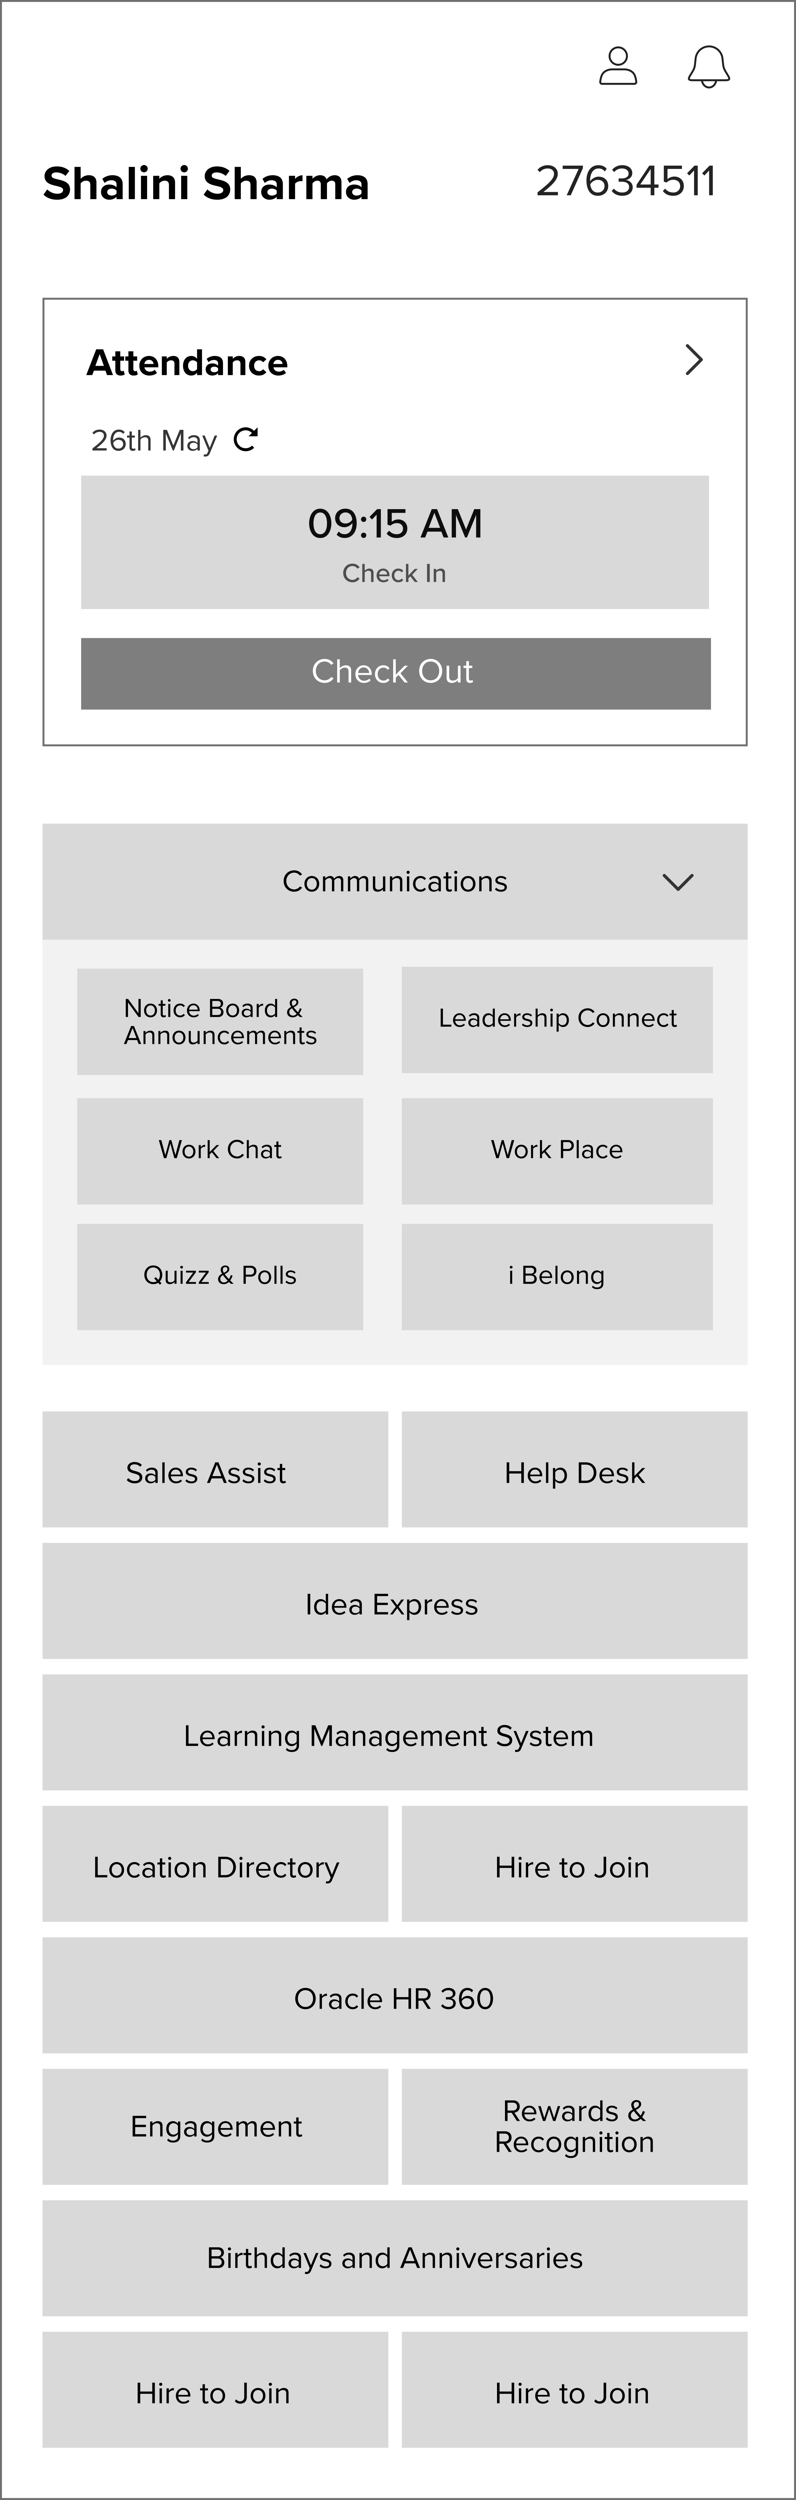
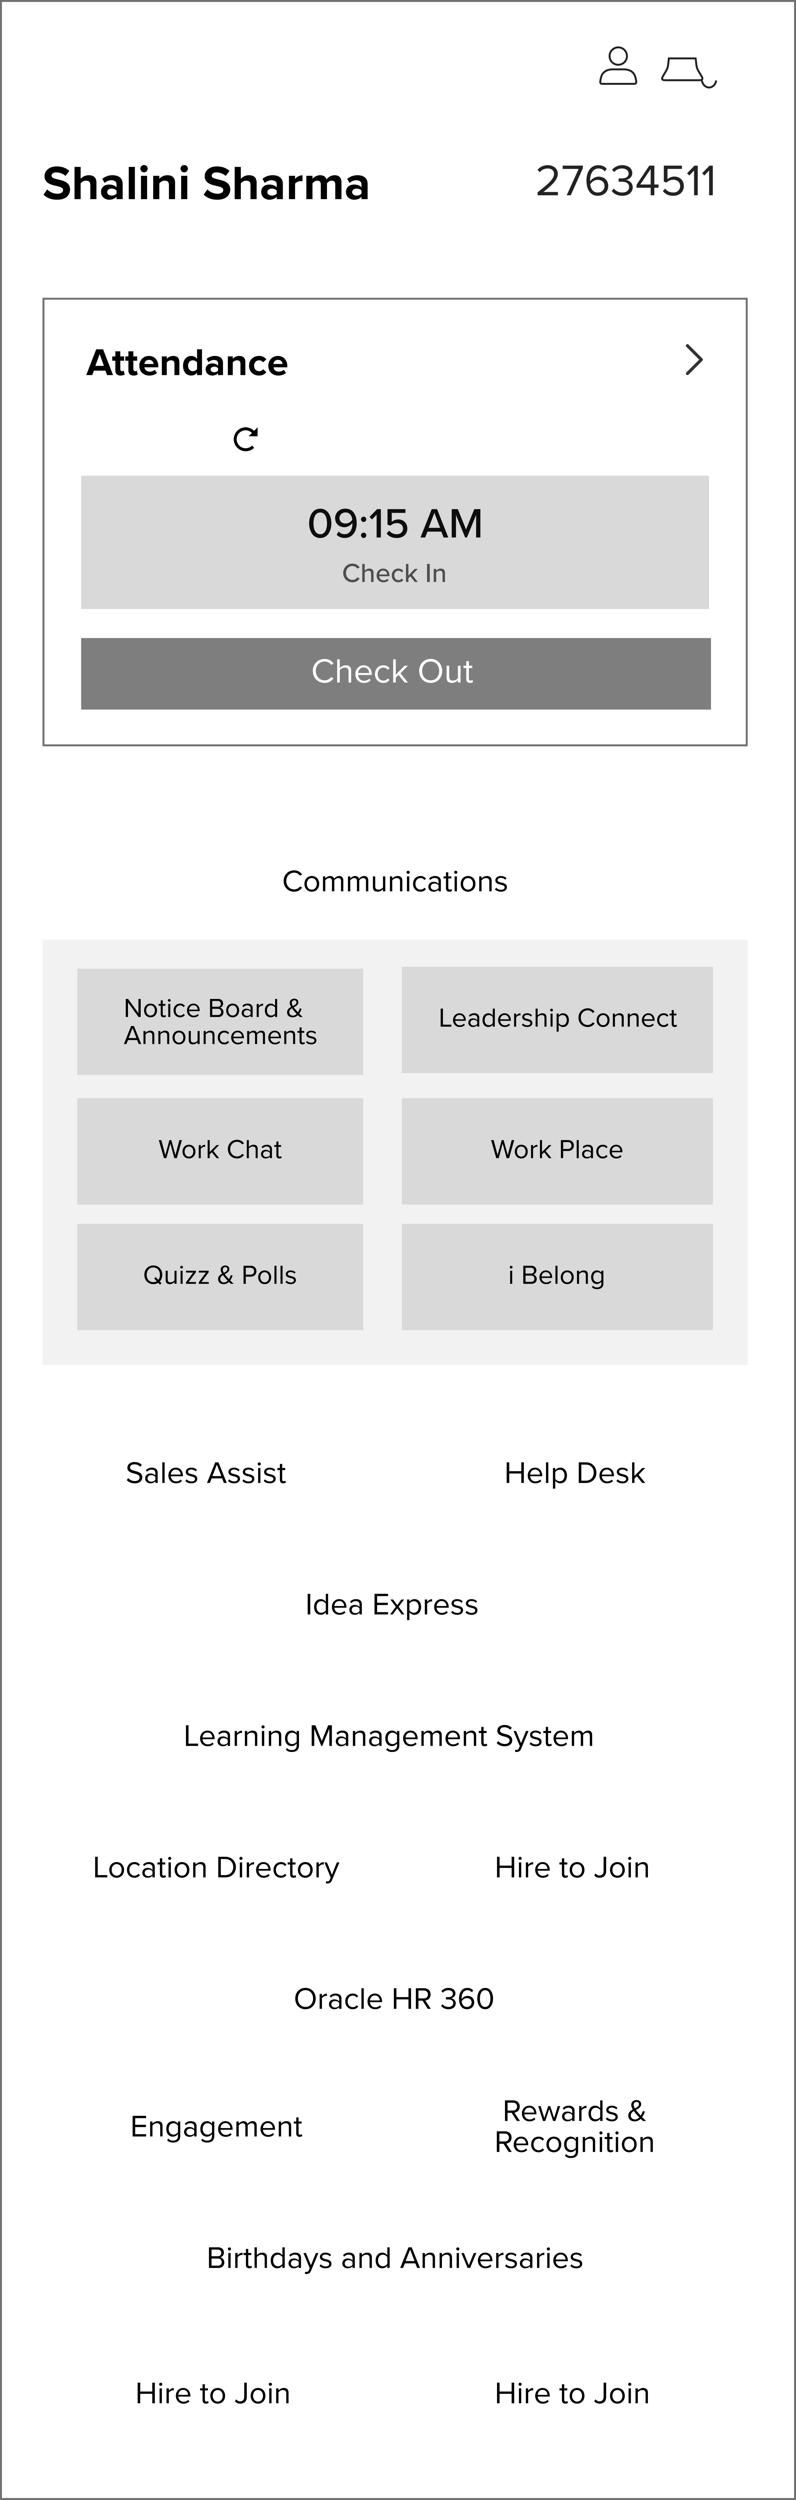
<svg xmlns="http://www.w3.org/2000/svg" width="412" height="1293" fill="none">
  <rect width="100%" height="100%" fill="#808080" stroke="none" />
  <path fill="#fff" d="M.5.5h411v1292H.5z" />
  <path stroke="#707070" d="M.5.5h411v1292H.5z" />
  <circle cx="320" cy="29" r="4.5" stroke="#222" stroke-linecap="round" />
  <path stroke="#222" stroke-linecap="round" d="M311.348 39.267c.808-2.292 3.192-3.392 5.622-3.392h6.06c2.43 0 4.814 1.1 5.622 3.392.318.902.58 1.951.68 3.108.047.55-.405 1-.957 1h-16.75c-.552 0-1.004-.45-.957-1 .1-1.157.362-2.206.68-3.108Z" />
  <path stroke="#717171" d="M22.5 154.5h364v231h-364z" />
  <path fill="#D9D9D9" d="M42 246h325v69H42z" />
  <path fill="#7E7E7E" d="M42 330h326v37H42z" />
-   <path fill="#D9D9D9" d="M22 426h365v60H22zm0 304h179v60H22zm0 68h365v60H22zm0 68h365v60H22zm0 136h365v60H22zm0-68h179v60H22zm186 0h179v60H208zM22 1138h365v60H22zm0-68h179v60H22zm186 136h179v60H208zm-186 0h179v60H22zm186-136h179v60H208zm0-340h179v60H208z" />
  <path fill="#000" d="m65.608 765.496.784-1.008c.704.784 1.856 1.52 3.36 1.52 1.904 0 2.512-1.024 2.512-1.84 0-1.28-1.296-1.632-2.704-2.016-1.712-.448-3.616-.928-3.616-3.024 0-1.76 1.568-2.96 3.664-2.96 1.632 0 2.896.544 3.792 1.488l-.8.976c-.8-.88-1.92-1.28-3.088-1.28-1.28 0-2.192.688-2.192 1.696 0 1.072 1.232 1.392 2.592 1.76 1.744.464 3.728 1.008 3.728 3.248 0 1.552-1.056 3.136-3.936 3.136-1.856 0-3.216-.704-4.096-1.696ZM80.407 767v-.88c-.64.704-1.52 1.072-2.56 1.072-1.312 0-2.704-.88-2.704-2.56 0-1.728 1.392-2.544 2.704-2.544 1.056 0 1.936.336 2.56 1.056v-1.392c0-1.04-.832-1.632-1.952-1.632-.928 0-1.68.336-2.368 1.072l-.56-.832c.832-.864 1.824-1.28 3.088-1.28 1.632 0 2.992.736 2.992 2.608V767h-1.2Zm0-1.632v-1.456c-.464-.64-1.28-.96-2.128-.96-1.12 0-1.904.704-1.904 1.696 0 .976.784 1.68 1.904 1.68.848 0 1.664-.32 2.128-.96ZM84.013 767v-10.672h1.2V767h-1.2Zm3.145-3.872c0-2.24 1.6-4.048 3.808-4.048 2.336 0 3.712 1.824 3.712 4.144v.304h-6.256c.096 1.456 1.12 2.672 2.784 2.672.88 0 1.776-.352 2.384-.976l.576.784c-.768.768-1.808 1.184-3.072 1.184-2.288 0-3.936-1.648-3.936-4.064Zm3.792-3.056c-1.648 0-2.464 1.392-2.528 2.576h5.072c-.016-1.152-.784-2.576-2.544-2.576Zm5 5.904.624-.864c.512.592 1.488 1.104 2.544 1.104 1.184 0 1.824-.528 1.824-1.28 0-.848-.944-1.12-1.984-1.376-1.312-.304-2.8-.656-2.8-2.256 0-1.2 1.04-2.224 2.88-2.224 1.312 0 2.24.496 2.864 1.12l-.56.832c-.464-.56-1.312-.976-2.304-.976-1.056 0-1.712.48-1.712 1.168 0 .752.88.992 1.888 1.232 1.344.304 2.896.688 2.896 2.4 0 1.296-1.04 2.336-3.04 2.336-1.264 0-2.336-.384-3.12-1.216ZM115.896 767l-.944-2.368h-5.408L108.6 767h-1.472l4.288-10.672h1.648L117.368 767h-1.472Zm-3.648-9.488-2.32 5.936h4.624l-2.304-5.936Zm5.796 8.464.624-.864c.512.592 1.488 1.104 2.544 1.104 1.184 0 1.824-.528 1.824-1.28 0-.848-.944-1.12-1.984-1.376-1.312-.304-2.8-.656-2.8-2.256 0-1.2 1.04-2.224 2.88-2.224 1.312 0 2.24.496 2.864 1.12l-.56.832c-.464-.56-1.312-.976-2.304-.976-1.056 0-1.712.48-1.712 1.168 0 .752.88.992 1.888 1.232 1.344.304 2.896.688 2.896 2.4 0 1.296-1.04 2.336-3.04 2.336-1.264 0-2.336-.384-3.12-1.216Zm7.437 0 .624-.864c.512.592 1.488 1.104 2.544 1.104 1.184 0 1.824-.528 1.824-1.28 0-.848-.944-1.12-1.984-1.376-1.312-.304-2.8-.656-2.8-2.256 0-1.2 1.04-2.224 2.88-2.224 1.312 0 2.24.496 2.864 1.12l-.56.832c-.464-.56-1.312-.976-2.304-.976-1.056 0-1.712.48-1.712 1.168 0 .752.88.992 1.888 1.232 1.344.304 2.896.688 2.896 2.4 0 1.296-1.04 2.336-3.04 2.336-1.264 0-2.336-.384-3.12-1.216Zm8.702-8a.816.816 0 0 1-.8-.816c0-.448.368-.8.8-.8.448 0 .816.352.816.8a.82.82 0 0 1-.816.816Zm-.592 9.024v-7.728h1.2V767h-1.2Zm2.921-1.024.624-.864c.512.592 1.488 1.104 2.544 1.104 1.184 0 1.824-.528 1.824-1.28 0-.848-.944-1.12-1.984-1.376-1.312-.304-2.8-.656-2.8-2.256 0-1.2 1.04-2.224 2.88-2.224 1.312 0 2.24.496 2.864 1.12l-.56.832c-.464-.56-1.312-.976-2.304-.976-1.056 0-1.712.48-1.712 1.168 0 .752.88.992 1.888 1.232 1.344.304 2.896.688 2.896 2.4 0 1.296-1.04 2.336-3.04 2.336-1.264 0-2.336-.384-3.12-1.216Zm10.062 1.216c-1.136 0-1.712-.656-1.712-1.808v-5.056h-1.28v-1.056h1.28v-2.112h1.2v2.112h1.568v1.056h-1.568v4.8c0 .576.256.992.784.992.336 0 .656-.144.816-.32l.352.896c-.304.288-.736.496-1.44.496ZM159.248 835v-10.672h1.328V835h-1.328Zm9.38 0v-1.152c-.576.784-1.52 1.344-2.608 1.344-2.016 0-3.44-1.536-3.44-4.048 0-2.464 1.408-4.064 3.44-4.064 1.04 0 1.984.512 2.608 1.36v-4.112h1.2V835h-1.2Zm0-2.096V829.4c-.432-.672-1.36-1.248-2.32-1.248-1.552 0-2.48 1.28-2.48 2.992s.928 2.976 2.48 2.976c.96 0 1.888-.544 2.32-1.216Zm3.155-1.776c0-2.24 1.6-4.048 3.808-4.048 2.336 0 3.712 1.824 3.712 4.144v.304h-6.256c.096 1.456 1.12 2.672 2.784 2.672.88 0 1.776-.352 2.384-.976l.576.784c-.768.768-1.808 1.184-3.072 1.184-2.288 0-3.936-1.648-3.936-4.064Zm3.792-3.056c-1.648 0-2.464 1.392-2.528 2.576h5.072c-.016-1.152-.784-2.576-2.544-2.576ZM186.079 835v-.88c-.64.704-1.52 1.072-2.56 1.072-1.312 0-2.704-.88-2.704-2.56 0-1.728 1.392-2.544 2.704-2.544 1.056 0 1.936.336 2.56 1.056v-1.392c0-1.04-.832-1.632-1.952-1.632-.928 0-1.68.336-2.368 1.072l-.56-.832c.832-.864 1.824-1.28 3.088-1.28 1.632 0 2.992.736 2.992 2.608V835h-1.2Zm0-1.632v-1.456c-.464-.64-1.28-.96-2.128-.96-1.12 0-1.904.704-1.904 1.696 0 .976.784 1.68 1.904 1.68.848 0 1.664-.32 2.128-.96Zm7.778 1.632v-10.672h6.992v1.184h-5.664v3.44h5.552v1.184h-5.552v3.68h5.664V835h-6.992Zm14.07 0-2.32-3.168-2.32 3.168h-1.376l2.96-3.968-2.8-3.76h1.392l2.144 2.944 2.144-2.944h1.392l-2.8 3.76 2.976 3.968h-1.392Zm3.973 2.944h-1.2v-10.672h1.2v1.152a3.23 3.23 0 0 1 2.608-1.344c2.032 0 3.44 1.536 3.44 4.048 0 2.496-1.408 4.064-3.44 4.064-1.056 0-1.984-.496-2.608-1.36v4.112Zm4.784-6.816c0-1.712-.928-2.976-2.48-2.976-.944 0-1.888.56-2.304 1.232v3.488c.416.672 1.36 1.248 2.304 1.248 1.552 0 2.48-1.28 2.48-2.992Zm3.204 3.872v-7.728h1.2v1.248c.624-.816 1.52-1.408 2.576-1.408v1.232a2.115 2.115 0 0 0-.48-.048c-.736 0-1.744.608-2.096 1.232V835h-1.2Zm4.833-3.872c0-2.24 1.6-4.048 3.808-4.048 2.336 0 3.712 1.824 3.712 4.144v.304h-6.256c.096 1.456 1.12 2.672 2.784 2.672.88 0 1.776-.352 2.384-.976l.576.784c-.768.768-1.808 1.184-3.072 1.184-2.288 0-3.936-1.648-3.936-4.064Zm3.792-3.056c-1.648 0-2.464 1.392-2.528 2.576h5.072c-.016-1.152-.784-2.576-2.544-2.576Zm4.999 5.904.624-.864c.512.592 1.488 1.104 2.544 1.104 1.184 0 1.824-.528 1.824-1.28 0-.848-.944-1.12-1.984-1.376-1.312-.304-2.8-.656-2.8-2.256 0-1.2 1.04-2.224 2.88-2.224 1.312 0 2.24.496 2.864 1.12l-.56.832c-.464-.56-1.312-.976-2.304-.976-1.056 0-1.712.48-1.712 1.168 0 .752.88.992 1.888 1.232 1.344.304 2.896.688 2.896 2.4 0 1.296-1.04 2.336-3.04 2.336-1.264 0-2.336-.384-3.12-1.216Zm7.438 0 .624-.864c.512.592 1.488 1.104 2.544 1.104 1.184 0 1.824-.528 1.824-1.28 0-.848-.944-1.12-1.984-1.376-1.312-.304-2.8-.656-2.8-2.256 0-1.2 1.04-2.224 2.88-2.224 1.312 0 2.24.496 2.864 1.12l-.56.832c-.464-.56-1.312-.976-2.304-.976-1.056 0-1.712.48-1.712 1.168 0 .752.88.992 1.888 1.232 1.344.304 2.896.688 2.896 2.4 0 1.296-1.04 2.336-3.04 2.336-1.264 0-2.336-.384-3.12-1.216ZM49.248 971v-10.672h1.328v9.488h4.96V971h-6.288Zm11.14.192c-2.352 0-3.823-1.824-3.823-4.064s1.471-4.048 3.824-4.048c2.351 0 3.824 1.808 3.824 4.048s-1.472 4.064-3.824 4.064Zm0-1.072c1.648 0 2.56-1.408 2.56-2.992 0-1.568-.912-2.976-2.56-2.976-1.648 0-2.575 1.408-2.575 2.976 0 1.584.927 2.992 2.575 2.992Zm5.333-2.992c0-2.288 1.552-4.048 3.856-4.048 1.408 0 2.24.576 2.832 1.344l-.8.736c-.512-.704-1.168-1.008-1.968-1.008-1.648 0-2.672 1.264-2.672 2.976s1.024 2.992 2.672 2.992c.8 0 1.456-.32 1.968-1.008l.8.736c-.592.768-1.424 1.344-2.832 1.344-2.304 0-3.856-1.76-3.856-4.064ZM78.923 971v-.88c-.64.704-1.52 1.072-2.56 1.072-1.312 0-2.704-.88-2.704-2.56 0-1.728 1.392-2.544 2.704-2.544 1.056 0 1.936.336 2.56 1.056v-1.392c0-1.04-.832-1.632-1.952-1.632-.928 0-1.68.336-2.368 1.072l-.56-.832c.832-.864 1.824-1.28 3.088-1.28 1.632 0 2.992.736 2.992 2.608V971h-1.2Zm0-1.632v-1.456c-.464-.64-1.28-.96-2.128-.96-1.12 0-1.904.704-1.904 1.696 0 .976.784 1.68 1.904 1.68.848 0 1.664-.32 2.128-.96Zm5.557 1.824c-1.136 0-1.712-.656-1.712-1.808v-5.056h-1.28v-1.056h1.28v-2.112h1.2v2.112h1.568v1.056h-1.568v4.8c0 .576.256.992.784.992.336 0 .656-.144.816-.32l.352.896c-.304.288-.736.496-1.44.496Zm3.343-9.216a.816.816 0 0 1-.8-.816c0-.448.368-.8.8-.8.448 0 .816.352.816.8a.82.82 0 0 1-.816.816ZM87.231 971v-7.728h1.2V971h-1.2Zm6.97.192c-2.352 0-3.824-1.824-3.824-4.064s1.472-4.048 3.824-4.048 3.824 1.808 3.824 4.048-1.472 4.064-3.824 4.064Zm0-1.072c1.648 0 2.56-1.408 2.56-2.992 0-1.568-.912-2.976-2.56-2.976-1.648 0-2.576 1.408-2.576 2.976 0 1.584.928 2.992 2.576 2.992Zm10.996.88v-5.056c0-1.36-.688-1.792-1.728-1.792-.944 0-1.84.576-2.288 1.2V971h-1.2v-7.728h1.2v1.12c.544-.64 1.6-1.312 2.752-1.312 1.616 0 2.464.816 2.464 2.496V971h-1.2Zm7.77 0v-10.672h3.648c3.312 0 5.472 2.32 5.472 5.344 0 3.04-2.16 5.328-5.472 5.328h-3.648Zm1.328-1.184h2.32c2.592 0 4.096-1.856 4.096-4.144 0-2.304-1.456-4.16-4.096-4.16h-2.32v8.304Zm10.419-7.84a.816.816 0 0 1-.8-.816c0-.448.368-.8.8-.8.448 0 .816.352.816.8a.82.82 0 0 1-.816.816Zm-.592 9.024v-7.728h1.2V971h-1.2Zm3.594 0v-7.728h1.2v1.248c.624-.816 1.52-1.408 2.576-1.408v1.232a2.115 2.115 0 0 0-.48-.048c-.736 0-1.744.608-2.096 1.232V971h-1.2Zm4.833-3.872c0-2.24 1.6-4.048 3.808-4.048 2.336 0 3.712 1.824 3.712 4.144v.304h-6.256c.096 1.456 1.12 2.672 2.784 2.672.88 0 1.776-.352 2.384-.976l.576.784c-.768.768-1.808 1.184-3.072 1.184-2.288 0-3.936-1.648-3.936-4.064Zm3.792-3.056c-1.648 0-2.464 1.392-2.528 2.576h5.072c-.016-1.152-.784-2.576-2.544-2.576Zm5.224 3.056c0-2.288 1.552-4.048 3.856-4.048 1.408 0 2.24.576 2.832 1.344l-.8.736c-.512-.704-1.168-1.008-1.968-1.008-1.648 0-2.673 1.264-2.673 2.976s1.025 2.992 2.673 2.992c.8 0 1.456-.32 1.968-1.008l.8.736c-.592.768-1.424 1.344-2.832 1.344-2.304 0-3.856-1.76-3.856-4.064Zm10.321 4.064c-1.136 0-1.712-.656-1.712-1.808v-5.056h-1.28v-1.056h1.28v-2.112h1.2v2.112h1.568v1.056h-1.568v4.8c0 .576.256.992.784.992.336 0 .656-.144.816-.32l.352.896c-.304.288-.736.496-1.44.496Zm6.128 0c-2.352 0-3.824-1.824-3.824-4.064s1.472-4.048 3.824-4.048 3.824 1.808 3.824 4.048-1.472 4.064-3.824 4.064Zm0-1.072c1.648 0 2.56-1.408 2.56-2.992 0-1.568-.912-2.976-2.56-2.976-1.648 0-2.576 1.408-2.576 2.976 0 1.584.928 2.992 2.576 2.992Zm5.78.88v-7.728h1.2v1.248c.624-.816 1.52-1.408 2.576-1.408v1.232a2.115 2.115 0 0 0-.48-.048c-.736 0-1.744.608-2.096 1.232V971h-1.2Zm5.041 1.936c.176.08.464.128.656.128.528 0 .88-.176 1.152-.816l.512-1.168-3.232-7.808h1.296l2.576 6.336 2.56-6.336h1.312l-3.872 9.296c-.464 1.12-1.248 1.552-2.272 1.568-.256 0-.656-.048-.88-.112l.192-1.088ZM264.816 971v-4.896h-6.24V971h-1.328v-10.672h1.328v4.592h6.24v-4.592h1.328V971h-1.328Zm4.367-9.024a.816.816 0 0 1-.8-.816c0-.448.368-.8.8-.8.448 0 .816.352.816.8a.82.82 0 0 1-.816.816Zm-.592 9.024v-7.728h1.2V971h-1.2Zm3.593 0v-7.728h1.2v1.248c.624-.816 1.52-1.408 2.576-1.408v1.232a2.115 2.115 0 0 0-.48-.048c-.736 0-1.744.608-2.096 1.232V971h-1.2Zm4.834-3.872c0-2.24 1.6-4.048 3.808-4.048 2.336 0 3.712 1.824 3.712 4.144v.304h-6.256c.096 1.456 1.12 2.672 2.784 2.672.88 0 1.776-.352 2.384-.976l.576.784c-.768.768-1.808 1.184-3.072 1.184-2.288 0-3.936-1.648-3.936-4.064Zm3.792-3.056c-1.648 0-2.464 1.392-2.528 2.576h5.072c-.016-1.152-.784-2.576-2.544-2.576Zm11.748 7.12c-1.136 0-1.712-.656-1.712-1.808v-5.056h-1.28v-1.056h1.28v-2.112h1.2v2.112h1.568v1.056h-1.568v4.8c0 .576.256.992.784.992.336 0 .656-.144.816-.32l.352.896c-.304.288-.736.496-1.44.496Zm6.127 0c-2.352 0-3.824-1.824-3.824-4.064s1.472-4.048 3.824-4.048 3.824 1.808 3.824 4.048-1.472 4.064-3.824 4.064Zm0-1.072c1.648 0 2.56-1.408 2.56-2.992 0-1.568-.912-2.976-2.56-2.976-1.648 0-2.576 1.408-2.576 2.976 0 1.584.928 2.992 2.576 2.992Zm8.882-.16.688-1.008c.464.56 1.088 1.056 2.016 1.056 1.312 0 2.144-.912 2.144-2.24v-7.44h1.328v7.456c0 2.32-1.488 3.408-3.392 3.408-1.136 0-2.048-.368-2.784-1.232Zm11.993 1.232c-2.352 0-3.824-1.824-3.824-4.064s1.472-4.048 3.824-4.048 3.824 1.808 3.824 4.048-1.472 4.064-3.824 4.064Zm0-1.072c1.648 0 2.56-1.408 2.56-2.992 0-1.568-.912-2.976-2.56-2.976-1.648 0-2.576 1.408-2.576 2.976 0 1.584.928 2.992 2.576 2.992Zm6.373-8.144a.816.816 0 0 1-.8-.816c0-.448.368-.8.8-.8.448 0 .816.352.816.8a.82.82 0 0 1-.816.816Zm-.592 9.024v-7.728h1.2V971h-1.2Zm8.809 0v-5.056c0-1.36-.688-1.792-1.728-1.792-.944 0-1.84.576-2.288 1.2V971h-1.2v-7.728h1.2v1.12c.544-.64 1.6-1.312 2.752-1.312 1.616 0 2.464.816 2.464 2.496V971h-1.2ZM96.248 903v-10.672h1.328v9.488h4.96V903h-6.288Zm7.317-3.872c0-2.24 1.599-4.048 3.808-4.048 2.336 0 3.712 1.824 3.712 4.144v.304h-6.256c.095 1.456 1.12 2.672 2.784 2.672.88 0 1.776-.352 2.384-.976l.576.784c-.768.768-1.808 1.184-3.072 1.184-2.288 0-3.936-1.648-3.936-4.064Zm3.792-3.056c-1.648 0-2.464 1.392-2.528 2.576h5.072c-.016-1.152-.784-2.576-2.544-2.576ZM117.86 903v-.88c-.64.704-1.52 1.072-2.56 1.072-1.312 0-2.704-.88-2.704-2.56 0-1.728 1.392-2.544 2.704-2.544 1.056 0 1.936.336 2.56 1.056v-1.392c0-1.04-.832-1.632-1.952-1.632-.928 0-1.68.336-2.368 1.072l-.56-.832c.832-.864 1.824-1.28 3.088-1.28 1.632 0 2.992.736 2.992 2.608V903h-1.2Zm0-1.632v-1.456c-.464-.64-1.28-.96-2.128-.96-1.12 0-1.904.704-1.904 1.696 0 .976.784 1.68 1.904 1.68.848 0 1.664-.32 2.128-.96Zm3.606 1.632v-7.728h1.2v1.248c.624-.816 1.52-1.408 2.576-1.408v1.232a2.115 2.115 0 0 0-.48-.048c-.736 0-1.744.608-2.096 1.232V903h-1.2Zm10.497 0v-5.056c0-1.36-.688-1.792-1.728-1.792-.944 0-1.84.576-2.288 1.2V903h-1.2v-7.728h1.2v1.12c.544-.64 1.6-1.312 2.752-1.312 1.616 0 2.464.816 2.464 2.496V903h-1.2Zm4.188-9.024a.816.816 0 0 1-.8-.816c0-.448.368-.8.8-.8.448 0 .816.352.816.8a.82.82 0 0 1-.816.816Zm-.592 9.024v-7.728h1.2V903h-1.2Zm8.81 0v-5.056c0-1.36-.688-1.792-1.728-1.792-.944 0-1.84.576-2.288 1.2V903h-1.2v-7.728h1.2v1.12c.544-.64 1.6-1.312 2.752-1.312 1.616 0 2.464.816 2.464 2.496V903h-1.2Zm3.581 1.984.608-.896c.64.768 1.408 1.056 2.512 1.056 1.28 0 2.48-.624 2.48-2.32v-1.104c-.56.784-1.504 1.376-2.592 1.376-2.016 0-3.44-1.504-3.44-4 0-2.48 1.408-4.016 3.44-4.016 1.04 0 1.968.512 2.592 1.36v-1.168h1.2v7.504c0 2.56-1.792 3.36-3.68 3.36-1.312 0-2.208-.256-3.12-1.152Zm5.6-4.208V897.4c-.416-.672-1.344-1.248-2.304-1.248-1.552 0-2.48 1.232-2.48 2.944 0 1.696.928 2.944 2.48 2.944.96 0 1.888-.592 2.304-1.264ZM170.446 903v-8.88l-3.632 8.88h-.544l-3.616-8.88V903h-1.328v-10.672h1.904l3.312 8.128 3.328-8.128h1.904V903h-1.328Zm8.602 0v-.88c-.64.704-1.52 1.072-2.56 1.072-1.312 0-2.704-.88-2.704-2.56 0-1.728 1.392-2.544 2.704-2.544 1.056 0 1.936.336 2.56 1.056v-1.392c0-1.04-.832-1.632-1.952-1.632-.928 0-1.68.336-2.368 1.072l-.56-.832c.832-.864 1.824-1.28 3.088-1.28 1.632 0 2.992.736 2.992 2.608V903h-1.2Zm0-1.632v-1.456c-.464-.64-1.28-.96-2.128-.96-1.12 0-1.904.704-1.904 1.696 0 .976.784 1.68 1.904 1.68.848 0 1.664-.32 2.128-.96Zm8.821 1.632v-5.056c0-1.36-.688-1.792-1.728-1.792-.944 0-1.84.576-2.288 1.2V903h-1.2v-7.728h1.2v1.12c.544-.64 1.6-1.312 2.752-1.312 1.616 0 2.464.816 2.464 2.496V903h-1.2Zm8.429 0v-.88c-.64.704-1.52 1.072-2.56 1.072-1.312 0-2.704-.88-2.704-2.56 0-1.728 1.392-2.544 2.704-2.544 1.056 0 1.936.336 2.56 1.056v-1.392c0-1.04-.832-1.632-1.952-1.632-.928 0-1.68.336-2.368 1.072l-.56-.832c.832-.864 1.824-1.28 3.088-1.28 1.632 0 2.992.736 2.992 2.608V903h-1.2Zm0-1.632v-1.456c-.464-.64-1.28-.96-2.128-.96-1.12 0-1.904.704-1.904 1.696 0 .976.784 1.68 1.904 1.68.848 0 1.664-.32 2.128-.96Zm3.589 3.616.608-.896c.64.768 1.408 1.056 2.512 1.056 1.28 0 2.48-.624 2.48-2.32v-1.104c-.56.784-1.504 1.376-2.592 1.376-2.016 0-3.44-1.504-3.44-4 0-2.48 1.408-4.016 3.44-4.016 1.04 0 1.968.512 2.592 1.36v-1.168h1.2v7.504c0 2.56-1.792 3.36-3.68 3.36-1.312 0-2.208-.256-3.12-1.152Zm5.6-4.208V897.4c-.416-.672-1.344-1.248-2.304-1.248-1.552 0-2.48 1.232-2.48 2.944 0 1.696.928 2.944 2.48 2.944.96 0 1.888-.592 2.304-1.264Zm3.156-1.648c0-2.24 1.6-4.048 3.808-4.048 2.336 0 3.712 1.824 3.712 4.144v.304h-6.256c.096 1.456 1.12 2.672 2.784 2.672.88 0 1.776-.352 2.384-.976l.576.784c-.768.768-1.808 1.184-3.072 1.184-2.288 0-3.936-1.648-3.936-4.064Zm3.792-3.056c-1.648 0-2.464 1.392-2.528 2.576h5.072c-.016-1.152-.784-2.576-2.544-2.576ZM227.434 903v-5.248c0-.976-.432-1.6-1.424-1.6-.8 0-1.648.576-2.048 1.184V903h-1.2v-5.248c0-.976-.416-1.6-1.424-1.6-.784 0-1.616.576-2.032 1.2V903h-1.2v-7.728h1.2v1.12c.32-.496 1.36-1.312 2.496-1.312 1.184 0 1.856.64 2.08 1.44.432-.704 1.472-1.44 2.592-1.44 1.408 0 2.16.784 2.16 2.336V903h-1.2Zm3.146-3.872c0-2.24 1.6-4.048 3.808-4.048 2.336 0 3.712 1.824 3.712 4.144v.304h-6.256c.096 1.456 1.12 2.672 2.784 2.672.88 0 1.776-.352 2.384-.976l.576.784c-.768.768-1.808 1.184-3.072 1.184-2.288 0-3.936-1.648-3.936-4.064Zm3.792-3.056c-1.648 0-2.464 1.392-2.528 2.576h5.072c-.016-1.152-.784-2.576-2.544-2.576ZM245.26 903v-5.056c0-1.36-.688-1.792-1.728-1.792-.944 0-1.84.576-2.288 1.2V903h-1.2v-7.728h1.2v1.12c.544-.64 1.6-1.312 2.752-1.312 1.616 0 2.464.816 2.464 2.496V903h-1.2Zm5.548.192c-1.136 0-1.712-.656-1.712-1.808v-5.056h-1.28v-1.056h1.28v-2.112h1.2v2.112h1.568v1.056h-1.568v4.8c0 .576.256.992.784.992.336 0 .656-.144.816-.32l.352.896c-.304.288-.736.496-1.44.496Zm6.284-1.696.784-1.008c.704.784 1.856 1.52 3.36 1.52 1.904 0 2.512-1.024 2.512-1.84 0-1.28-1.296-1.632-2.704-2.016-1.712-.448-3.616-.928-3.616-3.024 0-1.76 1.568-2.96 3.664-2.96 1.632 0 2.896.544 3.792 1.488l-.8.976c-.8-.88-1.92-1.28-3.088-1.28-1.28 0-2.192.688-2.192 1.696 0 1.072 1.232 1.392 2.592 1.76 1.744.464 3.728 1.008 3.728 3.248 0 1.552-1.056 3.136-3.936 3.136-1.856 0-3.216-.704-4.096-1.696Zm9.634 3.44c.176.08.464.128.656.128.528 0 .88-.176 1.152-.816l.512-1.168-3.232-7.808h1.296l2.576 6.336 2.56-6.336h1.312l-3.872 9.296c-.464 1.12-1.248 1.552-2.272 1.568-.256 0-.656-.048-.88-.112l.192-1.088Zm7.411-2.96.624-.864c.512.592 1.488 1.104 2.544 1.104 1.184 0 1.824-.528 1.824-1.28 0-.848-.944-1.12-1.984-1.376-1.312-.304-2.8-.656-2.8-2.256 0-1.2 1.04-2.224 2.88-2.224 1.312 0 2.24.496 2.864 1.12l-.56.832c-.464-.56-1.312-.976-2.304-.976-1.056 0-1.712.48-1.712 1.168 0 .752.88.992 1.888 1.232 1.344.304 2.896.688 2.896 2.4 0 1.296-1.04 2.336-3.04 2.336-1.264 0-2.336-.384-3.12-1.216Zm10.062 1.216c-1.136 0-1.712-.656-1.712-1.808v-5.056h-1.28v-1.056h1.28v-2.112h1.2v2.112h1.568v1.056h-1.568v4.8c0 .576.256.992.784.992.336 0 .656-.144.816-.32l.352.896c-.304.288-.736.496-1.44.496Zm2.303-4.064c0-2.24 1.6-4.048 3.808-4.048 2.336 0 3.712 1.824 3.712 4.144v.304h-6.256c.096 1.456 1.12 2.672 2.784 2.672.88 0 1.776-.352 2.384-.976l.576.784c-.768.768-1.808 1.184-3.072 1.184-2.288 0-3.936-1.648-3.936-4.064Zm3.792-3.056c-1.648 0-2.464 1.392-2.528 2.576h5.072c-.016-1.152-.784-2.576-2.544-2.576Zm15 6.928v-5.248c0-.976-.432-1.6-1.424-1.6-.8 0-1.648.576-2.048 1.184V903h-1.2v-5.248c0-.976-.416-1.6-1.424-1.6-.784 0-1.616.576-2.032 1.2V903h-1.2v-7.728h1.2v1.12c.32-.496 1.36-1.312 2.496-1.312 1.184 0 1.856.64 2.08 1.44.432-.704 1.472-1.44 2.592-1.44 1.408 0 2.16.784 2.16 2.336V903h-1.2Zm-152.478 130.67c0-3.15 2.128-5.52 5.296-5.52 3.152 0 5.296 2.37 5.296 5.52 0 3.15-2.144 5.52-5.296 5.52-3.168 0-5.296-2.37-5.296-5.52Zm9.216 0c0-2.49-1.536-4.33-3.92-4.33-2.4 0-3.92 1.84-3.92 4.33 0 2.48 1.52 4.34 3.92 4.34 2.384 0 3.92-1.86 3.92-4.34Zm3.402 5.33v-7.73h1.2v1.25c.624-.82 1.52-1.41 2.576-1.41v1.23a2.277 2.277 0 0 0-.48-.04c-.736 0-1.744.6-2.096 1.23v5.47h-1.2Zm10.114 0v-.88c-.64.7-1.52 1.07-2.56 1.07-1.312 0-2.704-.88-2.704-2.56 0-1.73 1.392-2.54 2.704-2.54 1.056 0 1.936.33 2.56 1.05v-1.39c0-1.04-.832-1.63-1.952-1.63-.928 0-1.68.34-2.368 1.07l-.56-.83c.832-.86 1.824-1.28 3.088-1.28 1.632 0 2.992.74 2.992 2.61v5.31h-1.2Zm0-1.63v-1.46c-.464-.64-1.28-.96-2.128-.96-1.12 0-1.904.71-1.904 1.7 0 .97.784 1.68 1.904 1.68.848 0 1.664-.32 2.128-.96Zm3.157-2.24c0-2.29 1.552-4.05 3.856-4.05 1.408 0 2.24.58 2.832 1.34l-.8.74c-.512-.7-1.168-1.01-1.968-1.01-1.648 0-2.672 1.27-2.672 2.98s1.024 2.99 2.672 2.99c.8 0 1.456-.32 1.968-1.01l.8.74c-.592.77-1.424 1.34-2.832 1.34-2.304 0-3.856-1.76-3.856-4.06Zm8.37 3.87v-10.67h1.2V1039h-1.2Zm3.146-3.87c0-2.24 1.6-4.05 3.808-4.05 2.336 0 3.712 1.82 3.712 4.14v.31h-6.256c.096 1.45 1.12 2.67 2.784 2.67.88 0 1.776-.35 2.384-.98l.576.79c-.768.77-1.808 1.18-3.072 1.18-2.288 0-3.936-1.65-3.936-4.06Zm3.792-3.06c-1.648 0-2.464 1.39-2.528 2.58h5.072c-.016-1.15-.784-2.58-2.544-2.58Zm17.412 6.93v-4.9h-6.24v4.9h-1.328v-10.67h1.328v4.59h6.24v-4.59h1.328V1039h-1.328Zm9.999 0-2.72-4.24h-2.128v4.24h-1.328v-10.67h4.288c1.952 0 3.344 1.25 3.344 3.21 0 1.92-1.312 2.98-2.768 3.11l2.88 4.35h-1.568Zm.08-7.46c0-1.2-.864-2.03-2.128-2.03h-2.8v4.08h2.8c1.264 0 2.128-.85 2.128-2.05Zm6.819 5.89.784-.83c.624.83 1.712 1.41 2.976 1.41 1.552 0 2.496-.77 2.496-2 0-1.33-1.088-1.89-2.656-1.89-.448 0-.944 0-1.104.02v-1.22c.176.02.672.02 1.104.02 1.344 0 2.48-.53 2.48-1.76 0-1.19-1.088-1.83-2.384-1.83-1.168 0-2.032.45-2.816 1.3l-.736-.83c.768-.93 2-1.65 3.648-1.65 2.048 0 3.616 1.04 3.616 2.85 0 1.53-1.296 2.3-2.304 2.48.976.08 2.464.91 2.464 2.62 0 1.78-1.424 3.07-3.776 3.07-1.808 0-3.136-.8-3.792-1.76Zm9.259-3.74c0-2.9 1.344-5.52 4.336-5.52 1.376 0 2.304.53 2.96 1.28l-.672.99c-.544-.64-1.168-1.09-2.288-1.09-2.064 0-3.008 2.1-3.008 4.19 0 .15 0 .28.016.42.464-.74 1.648-1.66 3.024-1.66 1.92 0 3.488 1.13 3.488 3.4 0 1.86-1.408 3.49-3.744 3.49-2.976 0-4.112-2.61-4.112-5.5Zm6.512 2.06c0-1.57-1.088-2.3-2.464-2.3-1.056 0-2.08.65-2.672 1.6.128 1.33.832 2.96 2.688 2.96 1.648 0 2.448-1.23 2.448-2.26Zm2.941-2.08c0-2.61 1.152-5.5 4.08-5.5 2.912 0 4.08 2.89 4.08 5.5 0 2.59-1.168 5.52-4.08 5.52-2.928 0-4.08-2.93-4.08-5.52Zm6.8 0c0-2.13-.688-4.32-2.72-4.32s-2.72 2.19-2.72 4.32c0 2.13.688 4.34 2.72 4.34s2.72-2.21 2.72-4.34ZM108.154 1173v-10.67h4.752c1.856 0 2.992 1.12 2.992 2.72 0 1.34-.896 2.24-1.872 2.45 1.136.17 2.08 1.34 2.08 2.62 0 1.71-1.136 2.88-3.088 2.88h-4.864Zm1.328-6.05h3.2c1.2 0 1.84-.73 1.84-1.71 0-.96-.64-1.73-1.84-1.73h-3.2v3.44Zm0 4.87h3.264c1.248 0 1.984-.71 1.984-1.84 0-.98-.672-1.84-1.984-1.84h-3.264v3.68Zm9.279-7.84c-.432 0-.8-.37-.8-.82 0-.45.368-.8.8-.8.448 0 .816.35.816.8 0 .45-.368.82-.816.82Zm-.592 9.02v-7.73h1.2v7.73h-1.2Zm3.594 0v-7.73h1.2v1.25c.624-.82 1.52-1.41 2.576-1.41v1.23a2.277 2.277 0 0 0-.48-.04c-.736 0-1.744.6-2.096 1.23v5.47h-1.2Zm7.233.19c-1.136 0-1.712-.65-1.712-1.81v-5.05h-1.28v-1.06h1.28v-2.11h1.2v2.11h1.568v1.06h-1.568v4.8c0 .57.256.99.784.99.336 0 .656-.14.816-.32l.352.9c-.304.28-.736.49-1.44.49Zm7.983-.19v-5.09c0-1.36-.704-1.76-1.744-1.76-.928 0-1.824.58-2.288 1.2v5.65h-1.2v-10.67h1.2v4.06c.544-.64 1.6-1.31 2.768-1.31 1.616 0 2.464.78 2.464 2.46v5.46h-1.2Zm9.196 0v-1.15c-.576.78-1.52 1.34-2.608 1.34-2.016 0-3.44-1.53-3.44-4.05 0-2.46 1.408-4.06 3.44-4.06 1.04 0 1.984.51 2.608 1.36v-4.11h1.2V1173h-1.2Zm0-2.1v-3.5c-.432-.67-1.36-1.25-2.32-1.25-1.552 0-2.48 1.28-2.48 2.99 0 1.72.928 2.98 2.48 2.98.96 0 1.888-.54 2.32-1.22Zm8.435 2.1v-.88c-.64.7-1.52 1.07-2.56 1.07-1.312 0-2.704-.88-2.704-2.56 0-1.73 1.392-2.54 2.704-2.54 1.056 0 1.936.33 2.56 1.05v-1.39c0-1.04-.832-1.63-1.952-1.63-.928 0-1.68.34-2.368 1.07l-.56-.83c.832-.86 1.824-1.28 3.088-1.28 1.632 0 2.992.74 2.992 2.61v5.31h-1.2Zm0-1.63v-1.46c-.464-.64-1.28-.96-2.128-.96-1.12 0-1.904.71-1.904 1.7 0 .97.784 1.68 1.904 1.68.848 0 1.664-.32 2.128-.96Zm3.366 3.57c.176.08.464.12.656.12.528 0 .88-.17 1.152-.81l.512-1.17-3.232-7.81h1.296l2.576 6.34 2.56-6.34h1.312l-3.872 9.3c-.464 1.12-1.248 1.55-2.272 1.57-.256 0-.656-.05-.88-.12l.192-1.08Zm7.411-2.96.624-.87c.512.59 1.488 1.11 2.544 1.11 1.184 0 1.824-.53 1.824-1.28 0-.85-.944-1.12-1.984-1.38-1.312-.3-2.8-.66-2.8-2.26 0-1.2 1.04-2.22 2.88-2.22 1.312 0 2.24.5 2.864 1.12l-.56.83c-.464-.56-1.312-.97-2.304-.97-1.056 0-1.712.48-1.712 1.16 0 .76.88 1 1.888 1.24 1.344.3 2.896.68 2.896 2.4 0 1.29-1.04 2.33-3.04 2.33-1.264 0-2.336-.38-3.12-1.21Zm17.067 1.02v-.88c-.64.7-1.52 1.07-2.56 1.07-1.312 0-2.704-.88-2.704-2.56 0-1.73 1.392-2.54 2.704-2.54 1.056 0 1.936.33 2.56 1.05v-1.39c0-1.04-.832-1.63-1.952-1.63-.928 0-1.68.34-2.368 1.07l-.56-.83c.832-.86 1.824-1.28 3.088-1.28 1.632 0 2.992.74 2.992 2.61v5.31h-1.2Zm0-1.63v-1.46c-.464-.64-1.28-.96-2.128-.96-1.12 0-1.904.71-1.904 1.7 0 .97.784 1.68 1.904 1.68.848 0 1.664-.32 2.128-.96Zm8.821 1.63v-5.06c0-1.36-.688-1.79-1.728-1.79-.944 0-1.84.58-2.288 1.2v5.65h-1.2v-7.73h1.2v1.12c.544-.64 1.6-1.31 2.752-1.31 1.616 0 2.464.82 2.464 2.5v5.42h-1.2Zm9.197 0v-1.15c-.576.78-1.52 1.34-2.608 1.34-2.016 0-3.44-1.53-3.44-4.05 0-2.46 1.408-4.06 3.44-4.06 1.04 0 1.984.51 2.608 1.36v-4.11h1.2V1173h-1.2Zm0-2.1v-3.5c-.432-.67-1.36-1.25-2.32-1.25-1.552 0-2.48 1.28-2.48 2.99 0 1.72.928 2.98 2.48 2.98.96 0 1.888-.54 2.32-1.22Zm15.44 2.1-.944-2.37h-5.408l-.944 2.37h-1.472l4.288-10.67h1.648l4.304 10.67h-1.472Zm-3.648-9.49-2.32 5.94h4.624l-2.304-5.94Zm11.683 9.49v-5.06c0-1.36-.688-1.79-1.728-1.79-.944 0-1.84.58-2.288 1.2v5.65h-1.2v-7.73h1.2v1.12c.544-.64 1.6-1.31 2.752-1.31 1.616 0 2.464.82 2.464 2.5v5.42h-1.2Zm8.813 0v-5.06c0-1.36-.688-1.79-1.728-1.79-.944 0-1.84.58-2.288 1.2v5.65h-1.2v-7.73h1.2v1.12c.544-.64 1.6-1.31 2.752-1.31 1.616 0 2.464.82 2.464 2.5v5.42h-1.2Zm4.188-9.02c-.432 0-.8-.37-.8-.82 0-.45.368-.8.8-.8.448 0 .816.35.816.8 0 .45-.368.82-.816.82Zm-.592 9.02v-7.73h1.2v7.73h-1.2Zm5.658 0-3.216-7.73h1.296l2.576 6.34 2.56-6.34h1.312l-3.216 7.73h-1.312Zm5.332-3.87c0-2.24 1.6-4.05 3.808-4.05 2.336 0 3.712 1.82 3.712 4.14v.31h-6.256c.096 1.45 1.12 2.67 2.784 2.67.88 0 1.776-.35 2.384-.98l.576.79c-.768.77-1.808 1.18-3.072 1.18-2.288 0-3.936-1.65-3.936-4.06Zm3.792-3.06c-1.648 0-2.464 1.39-2.528 2.58h5.072c-.016-1.15-.784-2.58-2.544-2.58Zm5.671 6.93v-7.73h1.2v1.25c.624-.82 1.52-1.41 2.576-1.41v1.23a2.277 2.277 0 0 0-.48-.04c-.736 0-1.744.6-2.096 1.23v5.47h-1.2Zm4.61-1.02.624-.87c.512.59 1.488 1.11 2.544 1.11 1.184 0 1.824-.53 1.824-1.28 0-.85-.944-1.12-1.984-1.38-1.312-.3-2.8-.66-2.8-2.26 0-1.2 1.04-2.22 2.88-2.22 1.312 0 2.24.5 2.864 1.12l-.56.83c-.464-.56-1.312-.97-2.304-.97-1.056 0-1.712.48-1.712 1.16 0 .76.88 1 1.888 1.24 1.344.3 2.896.68 2.896 2.4 0 1.29-1.04 2.33-3.04 2.33-1.264 0-2.336-.38-3.12-1.21Zm12.941 1.02v-.88c-.64.7-1.52 1.07-2.56 1.07-1.312 0-2.704-.88-2.704-2.56 0-1.73 1.392-2.54 2.704-2.54 1.056 0 1.936.33 2.56 1.05v-1.39c0-1.04-.832-1.63-1.952-1.63-.928 0-1.68.34-2.368 1.07l-.56-.83c.832-.86 1.824-1.28 3.088-1.28 1.632 0 2.992.74 2.992 2.61v5.31h-1.2Zm0-1.63v-1.46c-.464-.64-1.28-.96-2.128-.96-1.12 0-1.904.71-1.904 1.7 0 .97.784 1.68 1.904 1.68.848 0 1.664-.32 2.128-.96Zm3.606 1.63v-7.73h1.2v1.25c.624-.82 1.52-1.41 2.576-1.41v1.23a2.277 2.277 0 0 0-.48-.04c-.736 0-1.744.6-2.096 1.23v5.47h-1.2Zm5.873-9.02c-.432 0-.8-.37-.8-.82 0-.45.368-.8.8-.8.448 0 .816.35.816.8 0 .45-.368.82-.816.82Zm-.592 9.02v-7.73h1.2v7.73h-1.2Zm3.146-3.87c0-2.24 1.6-4.05 3.808-4.05 2.336 0 3.712 1.82 3.712 4.14v.31h-6.256c.096 1.45 1.12 2.67 2.784 2.67.88 0 1.776-.35 2.384-.98l.576.79c-.768.77-1.808 1.18-3.072 1.18-2.288 0-3.936-1.65-3.936-4.06Zm3.792-3.06c-1.648 0-2.464 1.39-2.528 2.58h5.072c-.016-1.15-.784-2.58-2.544-2.58Zm4.999 5.91.624-.87c.512.59 1.488 1.11 2.544 1.11 1.184 0 1.824-.53 1.824-1.28 0-.85-.944-1.12-1.984-1.38-1.312-.3-2.8-.66-2.8-2.26 0-1.2 1.04-2.22 2.88-2.22 1.312 0 2.24.5 2.864 1.12l-.56.83c-.464-.56-1.312-.97-2.304-.97-1.056 0-1.712.48-1.712 1.16 0 .76.88 1 1.888 1.24 1.344.3 2.896.68 2.896 2.4 0 1.29-1.04 2.33-3.04 2.33-1.264 0-2.336-.38-3.12-1.21ZM68.646 1105v-10.67h6.992v1.18h-5.664v3.44h5.552v1.19h-5.552v3.68h5.664v1.18h-6.992Zm14.278 0v-5.06c0-1.36-.688-1.79-1.728-1.79-.944 0-1.84.58-2.288 1.2v5.65h-1.2v-7.73h1.2v1.12c.544-.64 1.6-1.31 2.752-1.31 1.616 0 2.464.82 2.464 2.5v5.42h-1.2Zm3.58 1.98.608-.89c.64.77 1.408 1.05 2.512 1.05 1.28 0 2.48-.62 2.48-2.32v-1.1c-.56.78-1.504 1.38-2.592 1.38-2.016 0-3.44-1.51-3.44-4 0-2.48 1.408-4.02 3.44-4.02 1.04 0 1.968.51 2.592 1.36v-1.17h1.2v7.51c0 2.56-1.792 3.36-3.68 3.36-1.312 0-2.208-.26-3.12-1.16Zm5.6-4.2v-3.38c-.416-.67-1.344-1.25-2.304-1.25-1.552 0-2.48 1.23-2.48 2.95 0 1.69.928 2.94 2.48 2.94.96 0 1.888-.59 2.304-1.26Zm8.436 2.22v-.88c-.64.7-1.52 1.07-2.56 1.07-1.312 0-2.704-.88-2.704-2.56 0-1.73 1.392-2.54 2.704-2.54 1.056 0 1.936.33 2.56 1.05v-1.39c0-1.04-.832-1.63-1.952-1.63-.928 0-1.68.34-2.368 1.07l-.56-.83c.832-.86 1.824-1.28 3.088-1.28 1.632 0 2.992.74 2.992 2.61v5.31h-1.2Zm0-1.63v-1.46c-.464-.64-1.28-.96-2.128-.96-1.12 0-1.904.71-1.904 1.7 0 .97.784 1.68 1.904 1.68.848 0 1.664-.32 2.128-.96Zm3.589 3.61.608-.89c.64.77 1.408 1.05 2.512 1.05 1.28 0 2.48-.62 2.48-2.32v-1.1c-.56.78-1.504 1.38-2.592 1.38-2.016 0-3.44-1.51-3.44-4 0-2.48 1.408-4.02 3.44-4.02 1.04 0 1.968.51 2.592 1.36v-1.17h1.2v7.51c0 2.56-1.792 3.36-3.68 3.36-1.312 0-2.208-.26-3.12-1.16Zm5.6-4.2v-3.38c-.416-.67-1.344-1.25-2.304-1.25-1.552 0-2.48 1.23-2.48 2.95 0 1.69.928 2.94 2.48 2.94.96 0 1.888-.59 2.304-1.26Zm3.156-1.65c0-2.24 1.6-4.05 3.808-4.05 2.336 0 3.712 1.82 3.712 4.14v.31h-6.256c.096 1.45 1.12 2.67 2.784 2.67.88 0 1.776-.35 2.384-.98l.576.79c-.768.77-1.808 1.18-3.072 1.18-2.288 0-3.936-1.65-3.936-4.06Zm3.792-3.06c-1.648 0-2.464 1.39-2.528 2.58h5.072c-.016-1.15-.784-2.58-2.544-2.58Zm14.999 6.93v-5.25c0-.97-.432-1.6-1.424-1.6-.8 0-1.648.58-2.048 1.19v5.66h-1.2v-5.25c0-.97-.416-1.6-1.424-1.6-.784 0-1.616.58-2.032 1.2v5.65h-1.2v-7.73h1.2v1.12c.32-.49 1.36-1.31 2.496-1.31 1.184 0 1.856.64 2.08 1.44.432-.7 1.472-1.44 2.592-1.44 1.408 0 2.16.78 2.16 2.34v5.58h-1.2Zm3.146-3.87c0-2.24 1.6-4.05 3.808-4.05 2.336 0 3.712 1.82 3.712 4.14v.31h-6.256c.096 1.45 1.12 2.67 2.784 2.67.88 0 1.776-.35 2.384-.98l.576.79c-.768.77-1.808 1.18-3.072 1.18-2.288 0-3.936-1.65-3.936-4.06Zm3.792-3.06c-1.648 0-2.464 1.39-2.528 2.58h5.072c-.016-1.15-.784-2.58-2.544-2.58Zm10.888 6.93v-5.06c0-1.36-.688-1.79-1.728-1.79-.944 0-1.84.58-2.288 1.2v5.65h-1.2v-7.73h1.2v1.12c.544-.64 1.6-1.31 2.752-1.31 1.616 0 2.464.82 2.464 2.5v5.42h-1.2Zm5.548.19c-1.136 0-1.712-.65-1.712-1.81v-5.05h-1.28v-1.06h1.28v-2.11h1.2v2.11h1.568v1.06h-1.568v4.8c0 .57.256.99.784.99.336 0 .656-.14.816-.32l.352.9c-.304.28-.736.49-1.44.49ZM264.816 1243v-4.9h-6.24v4.9h-1.328v-10.67h1.328v4.59h6.24v-4.59h1.328V1243h-1.328Zm4.367-9.02c-.432 0-.8-.37-.8-.82 0-.45.368-.8.8-.8.448 0 .816.35.816.8 0 .45-.368.82-.816.82Zm-.592 9.02v-7.73h1.2v7.73h-1.2Zm3.593 0v-7.73h1.2v1.25c.624-.82 1.52-1.41 2.576-1.41v1.23a2.277 2.277 0 0 0-.48-.04c-.736 0-1.744.6-2.096 1.23v5.47h-1.2Zm4.834-3.87c0-2.24 1.6-4.05 3.808-4.05 2.336 0 3.712 1.82 3.712 4.14v.31h-6.256c.096 1.45 1.12 2.67 2.784 2.67.88 0 1.776-.35 2.384-.98l.576.79c-.768.77-1.808 1.18-3.072 1.18-2.288 0-3.936-1.65-3.936-4.06Zm3.792-3.06c-1.648 0-2.464 1.39-2.528 2.58h5.072c-.016-1.15-.784-2.58-2.544-2.58Zm11.748 7.12c-1.136 0-1.712-.65-1.712-1.81v-5.05h-1.28v-1.06h1.28v-2.11h1.2v2.11h1.568v1.06h-1.568v4.8c0 .57.256.99.784.99.336 0 .656-.14.816-.32l.352.9c-.304.28-.736.49-1.44.49Zm6.127 0c-2.352 0-3.824-1.82-3.824-4.06 0-2.24 1.472-4.05 3.824-4.05s3.824 1.81 3.824 4.05c0 2.24-1.472 4.06-3.824 4.06Zm0-1.07c1.648 0 2.56-1.41 2.56-2.99 0-1.57-.912-2.98-2.56-2.98-1.648 0-2.576 1.41-2.576 2.98 0 1.58.928 2.99 2.576 2.99Zm8.882-.16.688-1.01c.464.56 1.088 1.06 2.016 1.06 1.312 0 2.144-.91 2.144-2.24v-7.44h1.328v7.45c0 2.32-1.488 3.41-3.392 3.41-1.136 0-2.048-.37-2.784-1.23Zm11.993 1.23c-2.352 0-3.824-1.82-3.824-4.06 0-2.24 1.472-4.05 3.824-4.05s3.824 1.81 3.824 4.05c0 2.24-1.472 4.06-3.824 4.06Zm0-1.07c1.648 0 2.56-1.41 2.56-2.99 0-1.57-.912-2.98-2.56-2.98-1.648 0-2.576 1.41-2.576 2.98 0 1.58.928 2.99 2.576 2.99Zm6.373-8.14c-.432 0-.8-.37-.8-.82 0-.45.368-.8.8-.8.448 0 .816.35.816.8 0 .45-.368.82-.816.82Zm-.592 9.02v-7.73h1.2v7.73h-1.2Zm8.809 0v-5.06c0-1.36-.688-1.79-1.728-1.79-.944 0-1.84.58-2.288 1.2v5.65h-1.2v-7.73h1.2v1.12c.544-.64 1.6-1.31 2.752-1.31 1.616 0 2.464.82 2.464 2.5v5.42h-1.2Zm-255.334 0v-4.9h-6.24v4.9h-1.328v-10.67h1.328v4.59h6.24v-4.59h1.328V1243h-1.328Zm4.367-9.02c-.432 0-.8-.37-.8-.82 0-.45.368-.8.8-.8.448 0 .816.35.816.8 0 .45-.368.82-.816.82Zm-.592 9.02v-7.73h1.2v7.73h-1.2Zm3.593 0v-7.73h1.2v1.25c.624-.82 1.52-1.41 2.576-1.41v1.23a2.277 2.277 0 0 0-.48-.04c-.736 0-1.744.6-2.096 1.23v5.47h-1.2Zm4.834-3.87c0-2.24 1.6-4.05 3.808-4.05 2.336 0 3.712 1.82 3.712 4.14v.31h-6.256c.096 1.45 1.12 2.67 2.784 2.67.88 0 1.776-.35 2.384-.98l.576.79c-.768.77-1.808 1.18-3.072 1.18-2.288 0-3.936-1.65-3.936-4.06Zm3.792-3.06c-1.648 0-2.464 1.39-2.528 2.58h5.072c-.016-1.15-.784-2.58-2.544-2.58Zm11.748 7.12c-1.136 0-1.712-.65-1.712-1.81v-5.05h-1.28v-1.06h1.28v-2.11h1.2v2.11h1.568v1.06h-1.568v4.8c0 .57.256.99.784.99.336 0 .656-.14.816-.32l.352.9c-.304.28-.736.49-1.44.49Zm6.127 0c-2.352 0-3.824-1.82-3.824-4.06 0-2.24 1.472-4.05 3.824-4.05s3.824 1.81 3.824 4.05c0 2.24-1.472 4.06-3.824 4.06Zm0-1.07c1.648 0 2.56-1.41 2.56-2.99 0-1.57-.912-2.98-2.56-2.98-1.648 0-2.576 1.41-2.576 2.98 0 1.58.928 2.99 2.576 2.99Zm8.882-.16.688-1.01c.464.56 1.088 1.06 2.016 1.06 1.312 0 2.144-.91 2.144-2.24v-7.44h1.328v7.45c0 2.32-1.488 3.41-3.392 3.41-1.136 0-2.048-.37-2.784-1.23Zm11.993 1.23c-2.352 0-3.824-1.82-3.824-4.06 0-2.24 1.472-4.05 3.824-4.05s3.824 1.81 3.824 4.05c0 2.24-1.472 4.06-3.824 4.06Zm0-1.07c1.648 0 2.56-1.41 2.56-2.99 0-1.57-.912-2.98-2.56-2.98-1.648 0-2.576 1.41-2.576 2.98 0 1.58.928 2.99 2.576 2.99Zm6.373-8.14c-.432 0-.8-.37-.8-.82 0-.45.368-.8.8-.8.448 0 .816.35.816.8 0 .45-.368.82-.816.82Zm-.592 9.02v-7.73h1.2v7.73h-1.2Zm8.809 0v-5.06c0-1.36-.688-1.79-1.728-1.79-.944 0-1.84.58-2.288 1.2v5.65h-1.2v-7.73h1.2v1.12c.544-.64 1.6-1.31 2.752-1.31 1.616 0 2.464.82 2.464 2.5v5.42h-1.2Zm119.399-146-2.72-4.24h-2.128v4.24h-1.328v-10.67h4.288c1.952 0 3.344 1.25 3.344 3.21 0 1.92-1.312 2.98-2.768 3.11l2.88 4.35h-1.568Zm.08-7.46c0-1.2-.864-2.03-2.128-2.03h-2.8v4.08h2.8c1.264 0 2.128-.85 2.128-2.05Zm2.498 3.59c0-2.24 1.6-4.05 3.808-4.05 2.336 0 3.712 1.82 3.712 4.14v.31h-6.256c.096 1.45 1.12 2.67 2.784 2.67.88 0 1.776-.35 2.384-.98l.576.79c-.768.77-1.808 1.18-3.072 1.18-2.288 0-3.936-1.65-3.936-4.06Zm3.792-3.06c-1.648 0-2.464 1.39-2.528 2.58h5.072c-.016-1.15-.784-2.58-2.544-2.58Zm12.36 6.93-2.016-6.21-2.016 6.21h-1.2l-2.464-7.73h1.248l1.888 6.16 2.032-6.16h1.024l2.032 6.16 1.888-6.16h1.248l-2.464 7.73h-1.2Zm9.894 0v-.88c-.64.7-1.52 1.07-2.56 1.07-1.312 0-2.704-.88-2.704-2.56 0-1.73 1.392-2.54 2.704-2.54 1.056 0 1.936.33 2.56 1.05v-1.39c0-1.04-.832-1.63-1.952-1.63-.928 0-1.68.34-2.368 1.07l-.56-.83c.832-.86 1.824-1.28 3.088-1.28 1.632 0 2.992.74 2.992 2.61v5.31h-1.2Zm0-1.63v-1.46c-.464-.64-1.28-.96-2.128-.96-1.12 0-1.904.71-1.904 1.7 0 .97.784 1.68 1.904 1.68.848 0 1.664-.32 2.128-.96Zm3.605 1.63v-7.73h1.2v1.25c.624-.82 1.52-1.41 2.576-1.41v1.23a2.277 2.277 0 0 0-.48-.04c-.736 0-1.744.6-2.096 1.23v5.47h-1.2Zm10.881 0v-1.15c-.576.78-1.52 1.34-2.608 1.34-2.016 0-3.44-1.53-3.44-4.05 0-2.46 1.408-4.06 3.44-4.06 1.04 0 1.984.51 2.608 1.36v-4.11h1.2V1097h-1.2Zm0-2.1v-3.5c-.432-.67-1.36-1.25-2.32-1.25-1.552 0-2.48 1.28-2.48 2.99 0 1.72.928 2.98 2.48 2.98.96 0 1.888-.54 2.32-1.22Zm2.931 1.08.625-.87c.512.59 1.488 1.11 2.544 1.11 1.184 0 1.824-.53 1.824-1.28 0-.85-.944-1.12-1.984-1.38-1.312-.3-2.8-.66-2.8-2.26 0-1.2 1.04-2.22 2.88-2.22 1.312 0 2.24.5 2.864 1.12l-.56.83c-.464-.56-1.312-.97-2.304-.97-1.056 0-1.712.48-1.712 1.16 0 .76.88 1 1.888 1.24 1.344.3 2.896.68 2.896 2.4 0 1.29-1.04 2.33-3.04 2.33-1.264 0-2.336-.38-3.121-1.21Zm18.763-1c.624.66 1.296 1.3 2.064 2.02h-1.648c-.32-.29-.736-.69-1.168-1.12-.784.77-1.792 1.31-3.088 1.31-1.824 0-3.312-.99-3.312-2.97 0-1.67 1.12-2.52 2.352-3.19-.48-.81-.816-1.63-.816-2.38 0-1.43 1.168-2.48 2.688-2.48 1.376 0 2.416.75 2.416 2.09 0 1.6-1.376 2.31-2.72 3.01.416.59.88 1.12 1.232 1.52.432.5.848.96 1.264 1.43.576-.88.96-1.84 1.152-2.44l1.024.45c-.352.85-.8 1.86-1.44 2.75Zm-4.384-6.32c0 .56.272 1.2.64 1.84 1.136-.57 2.112-1.13 2.112-2.19 0-.78-.544-1.2-1.248-1.2-.832 0-1.504.64-1.504 1.55Zm.672 7.54c.88 0 1.632-.45 2.24-1.06-.608-.64-1.184-1.24-1.488-1.61a20.84 20.84 0 0 1-1.312-1.7c-.896.55-1.584 1.2-1.584 2.31 0 1.32 1.024 2.06 2.144 2.06Zm-65.319 16.8-2.72-4.24h-2.128v4.24h-1.328v-10.67h4.288c1.952 0 3.344 1.25 3.344 3.21 0 1.92-1.312 2.98-2.768 3.11l2.88 4.35h-1.568Zm.08-7.46c0-1.2-.864-2.03-2.128-2.03h-2.8v4.08h2.8c1.264 0 2.128-.85 2.128-2.05Zm2.498 3.59c0-2.24 1.6-4.05 3.808-4.05 2.336 0 3.712 1.82 3.712 4.14v.31h-6.256c.096 1.45 1.12 2.67 2.784 2.67.88 0 1.776-.35 2.384-.98l.576.79c-.768.77-1.808 1.18-3.072 1.18-2.288 0-3.936-1.65-3.936-4.06Zm3.792-3.06c-1.648 0-2.464 1.39-2.528 2.58h5.072c-.016-1.15-.784-2.58-2.544-2.58Zm5.224 3.06c0-2.29 1.552-4.05 3.856-4.05 1.408 0 2.24.58 2.832 1.34l-.8.74c-.512-.7-1.168-1.01-1.968-1.01-1.648 0-2.672 1.27-2.672 2.98s1.024 2.99 2.672 2.99c.8 0 1.456-.32 1.968-1.01l.8.74c-.592.77-1.424 1.34-2.832 1.34-2.304 0-3.856-1.76-3.856-4.06Zm11.746 4.06c-2.352 0-3.824-1.82-3.824-4.06 0-2.24 1.472-4.05 3.824-4.05s3.824 1.81 3.824 4.05c0 2.24-1.472 4.06-3.824 4.06Zm0-1.07c1.648 0 2.56-1.41 2.56-2.99 0-1.57-.912-2.98-2.56-2.98-1.648 0-2.576 1.41-2.576 2.98 0 1.58.928 2.99 2.576 2.99Zm5.764 2.86.608-.89c.64.77 1.408 1.05 2.512 1.05 1.28 0 2.48-.62 2.48-2.32v-1.1c-.56.78-1.504 1.38-2.592 1.38-2.016 0-3.44-1.51-3.44-4 0-2.48 1.408-4.02 3.44-4.02 1.04 0 1.968.51 2.592 1.36v-1.17h1.2v7.51c0 2.56-1.792 3.36-3.68 3.36-1.312 0-2.208-.26-3.12-1.16Zm5.6-4.2v-3.38c-.416-.67-1.344-1.25-2.304-1.25-1.552 0-2.48 1.23-2.48 2.95 0 1.69.928 2.94 2.48 2.94.96 0 1.888-.59 2.304-1.26Zm8.82 2.22v-5.06c0-1.36-.688-1.79-1.728-1.79-.944 0-1.84.58-2.288 1.2v5.65h-1.2v-7.73h1.2v1.12c.544-.64 1.6-1.31 2.752-1.31 1.616 0 2.464.82 2.464 2.5v5.42h-1.2Zm4.188-9.02c-.432 0-.8-.37-.8-.82 0-.45.368-.8.8-.8.448 0 .816.35.816.8 0 .45-.368.82-.816.82Zm-.592 9.02v-7.73h1.2v7.73h-1.2Zm5.546.19c-1.136 0-1.712-.65-1.712-1.81v-5.05h-1.28v-1.06h1.28v-2.11h1.2v2.11h1.568v1.06h-1.568v4.8c0 .57.256.99.784.99.336 0 .656-.14.816-.32l.352.9c-.304.28-.736.49-1.44.49Zm3.343-9.21c-.432 0-.8-.37-.8-.82 0-.45.368-.8.8-.8.448 0 .816.35.816.8 0 .45-.368.82-.816.82Zm-.592 9.02v-7.73h1.2v7.73h-1.2Zm6.97.19c-2.352 0-3.824-1.82-3.824-4.06 0-2.24 1.472-4.05 3.824-4.05s3.824 1.81 3.824 4.05c0 2.24-1.472 4.06-3.824 4.06Zm0-1.07c1.648 0 2.56-1.41 2.56-2.99 0-1.57-.912-2.98-2.56-2.98-1.648 0-2.576 1.41-2.576 2.98 0 1.58.928 2.99 2.576 2.99Zm10.996.88v-5.06c0-1.36-.688-1.79-1.728-1.79-.944 0-1.84.58-2.288 1.2v5.65h-1.2v-7.73h1.2v1.12c.544-.64 1.6-1.31 2.752-1.31 1.616 0 2.464.82 2.464 2.5v5.42h-1.2Zm-66.889-346v-4.896h-6.24V767h-1.328v-10.672h1.328v4.592h6.24v-4.592h1.328V767h-1.328Zm3.327-3.872c0-2.24 1.6-4.048 3.808-4.048 2.336 0 3.712 1.824 3.712 4.144v.304h-6.256c.096 1.456 1.12 2.672 2.784 2.672.88 0 1.776-.352 2.384-.976l.576.784c-.768.768-1.808 1.184-3.072 1.184-2.288 0-3.936-1.648-3.936-4.064Zm3.792-3.056c-1.648 0-2.464 1.392-2.528 2.576h5.072c-.016-1.152-.784-2.576-2.544-2.576Zm5.671 6.928v-10.672h1.2V767h-1.2Zm4.794 2.944h-1.2v-10.672h1.2v1.152a3.23 3.23 0 0 1 2.608-1.344c2.032 0 3.44 1.536 3.44 4.048 0 2.496-1.408 4.064-3.44 4.064-1.056 0-1.984-.496-2.608-1.36v4.112Zm4.784-6.816c0-1.712-.928-2.976-2.48-2.976-.944 0-1.888.56-2.304 1.232v3.488c.416.672 1.36 1.248 2.304 1.248 1.552 0 2.48-1.28 2.48-2.992Zm7.377 3.872v-10.672h3.648c3.312 0 5.472 2.32 5.472 5.344 0 3.04-2.16 5.328-5.472 5.328h-3.648Zm1.328-1.184h2.32c2.592 0 4.096-1.856 4.096-4.144 0-2.304-1.456-4.16-4.096-4.16h-2.32v8.304Zm9.379-2.688c0-2.24 1.6-4.048 3.808-4.048 2.336 0 3.712 1.824 3.712 4.144v.304h-6.256c.096 1.456 1.12 2.672 2.784 2.672.88 0 1.776-.352 2.384-.976l.576.784c-.768.768-1.808 1.184-3.072 1.184-2.288 0-3.936-1.648-3.936-4.064Zm3.792-3.056c-1.648 0-2.464 1.392-2.528 2.576h5.072c-.016-1.152-.784-2.576-2.544-2.576Zm4.999 5.904.624-.864c.512.592 1.488 1.104 2.544 1.104 1.184 0 1.824-.528 1.824-1.28 0-.848-.944-1.12-1.984-1.376-1.312-.304-2.8-.656-2.8-2.256 0-1.2 1.04-2.224 2.88-2.224 1.312 0 2.24.496 2.864 1.12l-.56.832c-.464-.56-1.312-.976-2.304-.976-1.056 0-1.712.48-1.712 1.168 0 .752.88.992 1.888 1.232 1.344.304 2.896.688 2.896 2.4 0 1.296-1.04 2.336-3.04 2.336-1.264 0-2.336-.384-3.12-1.216ZM332.433 767l-2.784-3.472-1.28 1.264V767h-1.2v-10.672h1.2v7.056l4.064-4.112h1.52l-3.424 3.504 3.44 4.224h-1.536Z" />
-   <path stroke="#222" d="M360.06 30.212a6.983 6.983 0 0 1 13.88 0l.315 2.832c.052.468.078.702.117.932.141.825.41 1.623.798 2.365.108.206.23.408.472.812l.791 1.318c.805 1.343 1.208 2.014.921 2.522-.287.507-1.07.507-2.636.507h-15.436c-1.566 0-2.349 0-2.636-.507-.287-.508.116-1.18.921-2.522l.791-1.318c.242-.404.364-.605.472-.812.388-.742.657-1.54.798-2.365.039-.23.065-.464.117-.931l.315-2.833Z" />
+   <path stroke="#222" d="M360.06 30.212l.315 2.832c.052.468.078.702.117.932.141.825.41 1.623.798 2.365.108.206.23.408.472.812l.791 1.318c.805 1.343 1.208 2.014.921 2.522-.287.507-1.07.507-2.636.507h-15.436c-1.566 0-2.349 0-2.636-.507-.287-.508.116-1.18.921-2.522l.791-1.318c.242-.404.364-.605.472-.812.388-.742.657-1.54.798-2.365.039-.23.065-.464.117-.931l.315-2.833Z" />
  <path stroke="#222" stroke-linecap="round" d="M363.378 42.007c.213.93.684 1.753 1.339 2.339.655.586 1.457.904 2.283.904.826 0 1.628-.318 2.283-.904.655-.586 1.126-1.408 1.339-2.339" />
  <path fill="#000" d="m22.5 100.65 1.95-2.7a7.311 7.311 0 0 0 5.3 2.25c1.95 0 2.9-.925 2.9-1.875 0-1.25-1.45-1.675-3.375-2.125-2.725-.625-6.225-1.375-6.225-5.1 0-2.775 2.4-5.025 6.325-5.025 2.65 0 4.85.8 6.5 2.325L33.9 91c-1.35-1.25-3.15-1.825-4.775-1.825-1.6 0-2.45.7-2.45 1.7 0 1.125 1.4 1.475 3.325 1.925 2.75.625 6.25 1.45 6.25 5.15 0 3.05-2.175 5.35-6.675 5.35-3.2 0-5.5-1.075-7.075-2.65ZM46.74 103v-7.35c0-1.675-.875-2.2-2.25-2.2-1.225 0-2.2.7-2.75 1.425V103h-3.175V86.325h3.175V92.5c.775-.925 2.275-1.875 4.25-1.875 2.65 0 3.925 1.45 3.925 3.8V103H46.74Zm13.577 0v-1.25c-.825.975-2.25 1.55-3.825 1.55-1.925 0-4.2-1.3-4.2-4 0-2.825 2.275-3.85 4.2-3.85 1.6 0 3.025.5 3.825 1.475V95.25c0-1.225-1.05-2.025-2.65-2.025-1.3 0-2.5.475-3.525 1.425l-1.2-2.125c1.475-1.3 3.375-1.9 5.275-1.9 2.75 0 5.275 1.1 5.275 4.575v7.8h-3.175Zm0-2.9v-1.5c-.525-.7-1.525-1.05-2.55-1.05-1.25 0-2.275.675-2.275 1.825 0 1.125 1.025 1.775 2.275 1.775 1.025 0 2.025-.35 2.55-1.05Zm6.324 2.9V86.325h3.175V103h-3.175Zm7.899-13.85c-1.025 0-1.9-.85-1.9-1.9 0-1.05.875-1.9 1.9-1.9a1.9 1.9 0 1 1 0 3.8ZM72.965 103V90.925h3.175V103h-3.175Zm14.473 0v-7.3c0-1.675-.875-2.25-2.225-2.25-1.25 0-2.225.7-2.75 1.425V103h-3.175V90.925h3.175V92.5c.775-.925 2.25-1.875 4.225-1.875 2.65 0 3.925 1.5 3.925 3.85V103h-3.175Zm7.902-13.85c-1.025 0-1.9-.85-1.9-1.9 0-1.05.875-1.9 1.9-1.9a1.9 1.9 0 1 1 0 3.8ZM93.765 103V90.925h3.175V103h-3.175Zm11.645-2.35 1.95-2.7a7.311 7.311 0 0 0 5.3 2.25c1.95 0 2.9-.925 2.9-1.875 0-1.25-1.45-1.675-3.375-2.125-2.725-.625-6.225-1.375-6.225-5.1 0-2.775 2.4-5.025 6.325-5.025 2.65 0 4.85.8 6.5 2.325L116.81 91c-1.35-1.25-3.15-1.825-4.775-1.825-1.6 0-2.45.7-2.45 1.7 0 1.125 1.4 1.475 3.325 1.925 2.75.625 6.25 1.45 6.25 5.15 0 3.05-2.175 5.35-6.675 5.35-3.2 0-5.5-1.075-7.075-2.65Zm24.24 2.35v-7.35c0-1.675-.875-2.2-2.25-2.2-1.225 0-2.2.7-2.75 1.425V103h-3.175V86.325h3.175V92.5c.775-.925 2.275-1.875 4.25-1.875 2.65 0 3.925 1.45 3.925 3.8V103h-3.175Zm13.577 0v-1.25c-.825.975-2.25 1.55-3.825 1.55-1.925 0-4.2-1.3-4.2-4 0-2.825 2.275-3.85 4.2-3.85 1.6 0 3.025.5 3.825 1.475V95.25c0-1.225-1.05-2.025-2.65-2.025-1.3 0-2.5.475-3.525 1.425l-1.2-2.125c1.475-1.3 3.375-1.9 5.275-1.9 2.75 0 5.275 1.1 5.275 4.575v7.8h-3.175Zm0-2.9v-1.5c-.525-.7-1.525-1.05-2.55-1.05-1.25 0-2.275.675-2.275 1.825 0 1.125 1.025 1.775 2.275 1.775 1.025 0 2.025-.35 2.55-1.05Zm6.325 2.9V90.925h3.175v1.65c.85-1.075 2.35-1.925 3.85-1.925v3.1a4.217 4.217 0 0 0-.875-.075c-1.05 0-2.45.575-2.975 1.35V103h-3.175Zm23.983 0v-7.625c0-1.125-.5-1.925-1.8-1.925-1.125 0-2.05.75-2.5 1.4V103h-3.2v-7.625c0-1.125-.5-1.925-1.8-1.925-1.1 0-2.025.75-2.5 1.425V103h-3.175V90.925h3.175V92.5c.5-.725 2.1-1.875 3.95-1.875 1.775 0 2.9.825 3.35 2.2.7-1.1 2.3-2.2 4.15-2.2 2.225 0 3.55 1.175 3.55 3.65V103h-3.2Zm13.564 0v-1.25c-.825.975-2.25 1.55-3.825 1.55-1.925 0-4.2-1.3-4.2-4 0-2.825 2.275-3.85 4.2-3.85 1.6 0 3.025.5 3.825 1.475V95.25c0-1.225-1.05-2.025-2.65-2.025-1.3 0-2.5.475-3.525 1.425l-1.2-2.125c1.475-1.3 3.375-1.9 5.275-1.9 2.75 0 5.275 1.1 5.275 4.575v7.8h-3.175Zm0-2.9v-1.5c-.525-.7-1.525-1.05-2.55-1.05-1.25 0-2.275.675-2.275 1.825 0 1.125 1.025 1.775 2.275 1.775 1.025 0 2.025-.35 2.55-1.05ZM55.4 194l-.84-2.3H48.6l-.84 2.3h-3.12l5.16-13.34h3.56L58.5 194h-3.1Zm-3.82-10.88-2.22 6.12h4.42l-2.2-6.12Zm10.863 11.12c-1.78 0-2.74-.92-2.74-2.64v-5.04h-1.6v-2.22h1.6v-2.64h2.56v2.64h1.96v2.22h-1.96v4.36c0 .6.32 1.06.88 1.06.38 0 .74-.14.88-.28l.54 1.92c-.38.34-1.06.62-2.12.62Zm6.758 0c-1.78 0-2.74-.92-2.74-2.64v-5.04h-1.6v-2.22h1.6v-2.64h2.56v2.64h1.96v2.22h-1.96v4.36c0 .6.32 1.06.88 1.06.38 0 .74-.14.88-.28l.54 1.92c-.38.34-1.06.62-2.12.62Zm2.898-5.08c0-2.8 2.06-5.06 5-5.06 2.88 0 4.84 2.16 4.84 5.32v.56h-7.18c.16 1.22 1.14 2.24 2.78 2.24.9 0 1.96-.36 2.58-.96l1.12 1.64c-.98.9-2.48 1.34-3.98 1.34-2.94 0-5.16-1.98-5.16-5.08Zm5-3.04c-1.58 0-2.26 1.18-2.38 2.14h4.76c-.06-.92-.7-2.14-2.38-2.14ZM90.293 194v-5.84c0-1.34-.7-1.8-1.78-1.8-1 0-1.78.56-2.2 1.14v6.5h-2.54v-9.66h2.54v1.26c.62-.74 1.8-1.5 3.38-1.5 2.12 0 3.14 1.2 3.14 3.08V194h-2.54Zm11.702 0v-1.22c-.76.94-1.82 1.46-2.98 1.46-2.44 0-4.28-1.84-4.28-5.06 0-3.16 1.82-5.08 4.28-5.08 1.14 0 2.22.5 2.98 1.48v-4.92h2.56V194h-2.56Zm0-3.12v-3.42c-.44-.64-1.34-1.1-2.2-1.1-1.44 0-2.44 1.14-2.44 2.82 0 1.66 1 2.8 2.44 2.8.86 0 1.76-.46 2.2-1.1Zm10.879 3.12v-1c-.66.78-1.8 1.24-3.06 1.24-1.54 0-3.36-1.04-3.36-3.2 0-2.26 1.82-3.08 3.36-3.08 1.28 0 2.42.4 3.06 1.18v-1.34c0-.98-.84-1.62-2.12-1.62-1.04 0-2 .38-2.82 1.14l-.96-1.7c1.18-1.04 2.7-1.52 4.22-1.52 2.2 0 4.22.88 4.22 3.66V194h-2.54Zm0-2.32v-1.2c-.42-.56-1.22-.84-2.04-.84-1 0-1.82.54-1.82 1.46 0 .9.82 1.42 1.82 1.42.82 0 1.62-.28 2.04-.84Zm11.58 2.32v-5.84c0-1.34-.7-1.8-1.78-1.8-1 0-1.78.56-2.2 1.14v6.5h-2.54v-9.66h2.54v1.26c.62-.74 1.8-1.5 3.38-1.5 2.12 0 3.14 1.2 3.14 3.08V194h-2.54Zm4.442-4.84c0-2.96 2.14-5.06 5.12-5.06 1.98 0 3.18.86 3.82 1.76l-1.66 1.54c-.46-.66-1.16-1.04-2.04-1.04-1.54 0-2.62 1.12-2.62 2.8 0 1.68 1.08 2.82 2.62 2.82.88 0 1.58-.4 2.04-1.04l1.66 1.54c-.64.9-1.84 1.76-3.82 1.76-2.98 0-5.12-2.1-5.12-5.08Zm9.98 0c0-2.8 2.06-5.06 5-5.06 2.88 0 4.84 2.16 4.84 5.32v.56h-7.18c.16 1.22 1.14 2.24 2.78 2.24.9 0 1.96-.36 2.58-.96l1.12 1.64c-.98.9-2.48 1.34-3.98 1.34-2.94 0-5.16-1.98-5.16-5.08Zm5-3.04c-1.58 0-2.26 1.18-2.38 2.14h4.76c-.06-.92-.7-2.14-2.38-2.14Z" />
  <path fill="#fff" d="M168.038 353.216c-3.402 0-6.12-2.52-6.12-6.21s2.718-6.21 6.12-6.21c2.178 0 3.654 1.026 4.608 2.376l-1.26.702c-.684-1.008-1.926-1.746-3.348-1.746-2.574 0-4.572 2.016-4.572 4.878 0 2.844 1.998 4.878 4.572 4.878 1.422 0 2.664-.72 3.348-1.746l1.278.702c-1.008 1.368-2.448 2.376-4.626 2.376ZM180.4 353v-5.724c0-1.53-.792-1.98-1.962-1.98-1.044 0-2.052.648-2.574 1.35V353h-1.35v-12.006h1.35v4.572c.612-.72 1.8-1.476 3.114-1.476 1.818 0 2.772.882 2.772 2.772V353h-1.35Zm3.542-4.356c0-2.52 1.8-4.554 4.284-4.554 2.628 0 4.176 2.052 4.176 4.662v.342h-7.038c.108 1.638 1.26 3.006 3.132 3.006.99 0 1.998-.396 2.682-1.098l.648.882c-.864.864-2.034 1.332-3.456 1.332-2.574 0-4.428-1.854-4.428-4.572Zm4.266-3.438c-1.854 0-2.772 1.566-2.844 2.898h5.706c-.018-1.296-.882-2.898-2.862-2.898Zm5.876 3.438c0-2.574 1.746-4.554 4.338-4.554 1.584 0 2.52.648 3.186 1.512l-.9.828c-.576-.792-1.314-1.134-2.214-1.134-1.854 0-3.006 1.422-3.006 3.348s1.152 3.366 3.006 3.366c.9 0 1.638-.36 2.214-1.134l.9.828c-.666.864-1.602 1.512-3.186 1.512-2.592 0-4.338-1.98-4.338-4.572ZM209.422 353l-3.132-3.906-1.44 1.422V353h-1.35v-12.006h1.35v7.938l4.572-4.626h1.71l-3.852 3.942 3.87 4.752h-1.728Zm7.533-5.994c0-3.546 2.394-6.21 5.958-6.21 3.546 0 5.958 2.664 5.958 6.21s-2.412 6.21-5.958 6.21c-3.564 0-5.958-2.664-5.958-6.21Zm10.368 0c0-2.808-1.728-4.878-4.41-4.878-2.7 0-4.41 2.07-4.41 4.878 0 2.79 1.71 4.878 4.41 4.878 2.682 0 4.41-2.088 4.41-4.878Zm9.696 5.994v-1.224c-.666.756-1.8 1.44-3.096 1.44-1.818 0-2.772-.882-2.772-2.772v-6.138h1.35v5.724c0 1.53.774 1.98 1.944 1.98 1.062 0 2.07-.612 2.574-1.314v-6.39h1.35V353h-1.35Zm6.242.216c-1.278 0-1.926-.738-1.926-2.034v-5.688h-1.44v-1.188h1.44v-2.376h1.35v2.376h1.764v1.188h-1.764v5.4c0 .648.288 1.116.882 1.116.378 0 .738-.162.918-.36l.396 1.008c-.342.324-.828.558-1.62.558Z" />
  <path fill="#000" d="M127.153 221a6.184 6.184 0 0 0-5.121 2.767 6.185 6.185 0 0 0 3.94 9.49 6.185 6.185 0 0 0 5.575-1.674l-1.114-1.114a4.647 4.647 0 0 1-6.231.32 4.649 4.649 0 0 1 .742-7.69 4.648 4.648 0 0 1 2.189-.552 4.493 4.493 0 0 1 3.238 1.408l-1.686 1.687h4.642V221l-1.842 1.841a6.145 6.145 0 0 0-4.348-1.841h.016Z" />
  <path fill="#0C0E0D" d="M160.012 270.674c0-3.63 1.672-7.568 5.742-7.568s5.742 3.938 5.742 7.568c0 3.63-1.672 7.59-5.742 7.59s-5.742-3.96-5.742-7.59Zm9.24 0c0-2.86-.902-5.61-3.498-5.61s-3.498 2.75-3.498 5.61c0 2.86.902 5.632 3.498 5.632s3.498-2.772 3.498-5.632Zm5 5.874 1.056-1.65c.748.836 1.628 1.386 3.08 1.386 2.816 0 4.004-2.684 4.004-5.28v-.506c-.682.99-2.266 2.178-4.048 2.178-2.64 0-4.884-1.606-4.884-4.73 0-2.618 2.046-4.862 5.28-4.862 4.224 0 5.874 3.542 5.874 7.59 0 4.092-2.046 7.568-6.226 7.568-1.848 0-3.19-.682-4.136-1.694Zm8.074-7.744c-.132-1.694-1.078-3.762-3.476-3.762-2.09 0-3.146 1.54-3.146 2.838 0 1.958 1.452 2.882 3.19 2.882 1.342 0 2.684-.77 3.432-1.958Zm4.525-.198c0-.748.616-1.386 1.364-1.386.748 0 1.386.638 1.386 1.386 0 .726-.638 1.364-1.386 1.364a1.385 1.385 0 0 1-1.364-1.364Zm0 8.25a1.37 1.37 0 0 1 1.364-1.364c.748 0 1.386.616 1.386 1.364 0 .748-.638 1.386-1.386 1.386-.748 0-1.364-.638-1.364-1.386Zm8.08 1.144v-11.792l-2.376 2.486-1.298-1.342 3.938-4.026h1.936V278h-2.2Zm5.179-2.046 1.298-1.496c.968 1.188 2.288 1.848 4.004 1.848 1.914 0 3.19-1.254 3.19-2.86 0-1.76-1.254-2.882-3.146-2.882-1.276 0-2.332.396-3.3 1.32l-1.584-.506v-8.052h9.284v1.936h-7.084v4.686c.704-.704 1.936-1.298 3.366-1.298 2.464 0 4.686 1.694 4.686 4.708 0 3.014-2.288 4.906-5.39 4.906-2.508 0-4.18-.88-5.324-2.31ZM229.623 278l-1.188-3.036h-7.194L220.053 278h-2.42l5.83-14.674h2.75l5.83 14.674h-2.42Zm-4.796-12.76-2.948 7.766h5.918l-2.97-7.766ZM246.432 278v-11.66L241.68 278h-.924l-4.752-11.66V278h-2.2v-14.674h3.146l4.268 10.538 4.268-10.538h3.146V278h-2.2Z" />
-   <path fill="#353535" d="M47.864 233v-1.056c3.84-3.024 5.92-4.8 5.92-6.64 0-1.36-1.12-1.952-2.224-1.952-1.28 0-2.272.544-2.896 1.344l-.816-.848c.816-1.072 2.208-1.68 3.712-1.68 1.776 0 3.584 1.008 3.584 3.136 0 2.176-2.208 4.16-5.184 6.512h5.232V233h-7.328Zm9.358-5.312c0-2.896 1.344-5.52 4.336-5.52 1.376 0 2.304.528 2.96 1.28l-.672.992c-.544-.64-1.168-1.088-2.288-1.088-2.064 0-3.008 2.096-3.008 4.192 0 .144 0 .272.016.416.464-.736 1.648-1.664 3.024-1.664 1.92 0 3.488 1.136 3.488 3.408 0 1.856-1.408 3.488-3.744 3.488-2.976 0-4.112-2.608-4.112-5.504Zm6.512 2.064c0-1.568-1.088-2.304-2.464-2.304-1.056 0-2.08.656-2.672 1.6.128 1.328.832 2.96 2.688 2.96 1.648 0 2.448-1.232 2.448-2.256Zm5.012 3.44c-1.136 0-1.712-.656-1.712-1.808v-5.056h-1.28v-1.056h1.28v-2.112h1.2v2.112h1.568v1.056h-1.568v4.8c0 .576.256.992.784.992.336 0 .656-.144.816-.32l.352.896c-.304.288-.736.496-1.44.496Zm7.983-.192v-5.088c0-1.36-.704-1.76-1.744-1.76-.928 0-1.824.576-2.288 1.2V233h-1.2v-10.672h1.2v4.064c.544-.64 1.6-1.312 2.768-1.312 1.616 0 2.464.784 2.464 2.464V233h-1.2Zm16.889 0v-8.88L89.986 233h-.544l-3.616-8.88V233h-1.328v-10.672h1.904l3.312 8.128 3.328-8.128h1.904V233h-1.328Zm8.602 0v-.88c-.64.704-1.52 1.072-2.56 1.072-1.313 0-2.704-.88-2.704-2.56 0-1.728 1.391-2.544 2.703-2.544 1.057 0 1.937.336 2.561 1.056v-1.392c0-1.04-.832-1.632-1.952-1.632-.928 0-1.68.336-2.368 1.072l-.56-.832c.831-.864 1.823-1.28 3.088-1.28 1.632 0 2.992.736 2.992 2.608V233h-1.2Zm0-1.632v-1.456c-.464-.64-1.28-.96-2.128-.96-1.12 0-1.904.704-1.904 1.696 0 .976.784 1.68 1.904 1.68.848 0 1.664-.32 2.128-.96Zm3.365 3.568c.176.08.464.128.656.128.528 0 .88-.176 1.152-.816l.512-1.168-3.232-7.808h1.296l2.576 6.336 2.56-6.336h1.312l-3.872 9.296c-.464 1.12-1.248 1.552-2.272 1.568-.256 0-.656-.048-.88-.112l.192-1.088Z" />
  <path fill="#4E4E4E" d="M182.432 301.168c-2.66 0-4.788-1.96-4.788-4.83s2.128-4.83 4.788-4.83c1.834 0 2.982.882 3.71 1.974l-1.19.63c-.49-.784-1.414-1.358-2.52-1.358-1.89 0-3.346 1.484-3.346 3.584 0 2.086 1.456 3.584 3.346 3.584 1.106 0 2.03-.574 2.52-1.358l1.19.63c-.742 1.092-1.876 1.974-3.71 1.974Zm9.642-.168v-4.354c0-1.12-.574-1.456-1.442-1.456-.784 0-1.498.476-1.862.98V301h-1.26v-9.338h1.26v3.528c.448-.546 1.358-1.12 2.394-1.12 1.442 0 2.17.728 2.17 2.156V301h-1.26Zm2.85-3.388c0-1.96 1.414-3.542 3.388-3.542 2.03 0 3.29 1.582 3.29 3.654v.308h-5.348c.098 1.148.938 2.1 2.296 2.1.714 0 1.498-.28 2.002-.798l.588.826c-.672.658-1.624 1.008-2.716 1.008-2.016 0-3.5-1.428-3.5-3.556Zm3.388-2.506c-1.358 0-2.002 1.092-2.072 2.016h4.13c-.028-.896-.63-2.016-2.058-2.016Zm4.446 2.506c0-2.03 1.4-3.542 3.444-3.542 1.274 0 2.044.532 2.534 1.19l-.84.77c-.406-.574-.952-.84-1.638-.84-1.33 0-2.184 1.022-2.184 2.422 0 1.4.854 2.436 2.184 2.436.686 0 1.232-.28 1.638-.84l.84.77c-.49.658-1.26 1.19-2.534 1.19-2.044 0-3.444-1.526-3.444-3.556ZM214.659 301l-2.254-2.912-1.022 1.036V301h-1.26v-9.338h1.26v6.006l3.262-3.43h1.582l-2.912 3.066 2.94 3.696h-1.596Zm6.375 0v-9.338h1.4V301h-1.4Zm8.022 0v-4.326c0-1.12-.574-1.484-1.442-1.484-.784 0-1.498.476-1.862.98V301h-1.26v-6.762h1.26v.952c.448-.546 1.344-1.12 2.394-1.12 1.428 0 2.17.756 2.17 2.184V301h-1.26Z" />
  <path fill="#000" d="M152.256 461.192c-3.024 0-5.44-2.24-5.44-5.52 0-3.28 2.416-5.52 5.44-5.52 1.936 0 3.248.912 4.096 2.112l-1.12.624a3.622 3.622 0 0 0-2.976-1.552c-2.288 0-4.064 1.792-4.064 4.336 0 2.528 1.776 4.336 4.064 4.336 1.264 0 2.368-.64 2.976-1.552l1.136.624c-.896 1.216-2.176 2.112-4.112 2.112Zm9.133 0c-2.352 0-3.824-1.824-3.824-4.064s1.472-4.048 3.824-4.048 3.824 1.808 3.824 4.048-1.472 4.064-3.824 4.064Zm0-1.072c1.648 0 2.56-1.408 2.56-2.992 0-1.568-.912-2.976-2.56-2.976-1.648 0-2.577 1.408-2.577 2.976 0 1.584.929 2.992 2.577 2.992Zm15.108.88v-5.248c0-.976-.432-1.6-1.424-1.6-.8 0-1.648.576-2.048 1.184V461h-1.2v-5.248c0-.976-.416-1.6-1.424-1.6-.784 0-1.616.576-2.032 1.2V461h-1.2v-7.728h1.2v1.12c.32-.496 1.36-1.312 2.496-1.312 1.184 0 1.856.64 2.08 1.44.432-.704 1.472-1.44 2.592-1.44 1.408 0 2.16.784 2.16 2.336V461h-1.2Zm12.922 0v-5.248c0-.976-.432-1.6-1.424-1.6-.8 0-1.648.576-2.048 1.184V461h-1.2v-5.248c0-.976-.416-1.6-1.424-1.6-.784 0-1.616.576-2.032 1.2V461h-1.2v-7.728h1.2v1.12c.32-.496 1.36-1.312 2.496-1.312 1.184 0 1.856.64 2.08 1.44.432-.704 1.472-1.44 2.592-1.44 1.408 0 2.16.784 2.16 2.336V461h-1.2Zm8.81 0v-1.088c-.592.672-1.6 1.28-2.752 1.28-1.616 0-2.464-.784-2.464-2.464v-5.456h1.2v5.088c0 1.36.688 1.76 1.728 1.76.944 0 1.84-.544 2.288-1.168v-5.68h1.2V461h-1.2Zm8.812 0v-5.056c0-1.36-.688-1.792-1.728-1.792-.944 0-1.84.576-2.288 1.2V461h-1.2v-7.728h1.2v1.12c.544-.64 1.6-1.312 2.752-1.312 1.616 0 2.464.816 2.464 2.496V461h-1.2Zm4.189-9.024a.816.816 0 0 1-.8-.816c0-.448.368-.8.8-.8.448 0 .816.352.816.8a.82.82 0 0 1-.816.816Zm-.592 9.024v-7.728h1.2V461h-1.2Zm3.145-3.872c0-2.288 1.552-4.048 3.856-4.048 1.408 0 2.24.576 2.832 1.344l-.8.736c-.512-.704-1.168-1.008-1.968-1.008-1.648 0-2.672 1.264-2.672 2.976s1.024 2.992 2.672 2.992c.8 0 1.456-.32 1.968-1.008l.8.736c-.592.768-1.424 1.344-2.832 1.344-2.304 0-3.856-1.76-3.856-4.064ZM226.985 461v-.88c-.64.704-1.52 1.072-2.56 1.072-1.312 0-2.704-.88-2.704-2.56 0-1.728 1.392-2.544 2.704-2.544 1.056 0 1.936.336 2.56 1.056v-1.392c0-1.04-.832-1.632-1.952-1.632-.928 0-1.68.336-2.368 1.072l-.56-.832c.832-.864 1.824-1.28 3.088-1.28 1.632 0 2.992.736 2.992 2.608V461h-1.2Zm0-1.632v-1.456c-.464-.64-1.28-.96-2.128-.96-1.12 0-1.904.704-1.904 1.696 0 .976.784 1.68 1.904 1.68.848 0 1.664-.32 2.128-.96Zm5.558 1.824c-1.136 0-1.712-.656-1.712-1.808v-5.056h-1.28v-1.056h1.28v-2.112h1.2v2.112h1.568v1.056h-1.568v4.8c0 .576.256.992.784.992.336 0 .656-.144.816-.32l.352.896c-.304.288-.736.496-1.44.496Zm3.343-9.216a.816.816 0 0 1-.8-.816c0-.448.368-.8.8-.8.448 0 .816.352.816.8a.82.82 0 0 1-.816.816Zm-.592 9.024v-7.728h1.2V461h-1.2Zm6.97.192c-2.352 0-3.824-1.824-3.824-4.064s1.472-4.048 3.824-4.048 3.824 1.808 3.824 4.048-1.472 4.064-3.824 4.064Zm0-1.072c1.648 0 2.56-1.408 2.56-2.992 0-1.568-.912-2.976-2.56-2.976-1.648 0-2.576 1.408-2.576 2.976 0 1.584.928 2.992 2.576 2.992Zm10.996.88v-5.056c0-1.36-.688-1.792-1.728-1.792-.944 0-1.84.576-2.288 1.2V461h-1.2v-7.728h1.2v1.12c.544-.64 1.6-1.312 2.752-1.312 1.616 0 2.464.816 2.464 2.496V461h-1.2Zm2.924-1.024.624-.864c.512.592 1.488 1.104 2.544 1.104 1.184 0 1.824-.528 1.824-1.28 0-.848-.944-1.12-1.984-1.376-1.312-.304-2.8-.656-2.8-2.256 0-1.2 1.04-2.224 2.88-2.224 1.312 0 2.24.496 2.864 1.12l-.56.832c-.464-.56-1.312-.976-2.304-.976-1.056 0-1.712.48-1.712 1.168 0 .752.88.992 1.888 1.232 1.344.304 2.896.688 2.896 2.4 0 1.296-1.04 2.336-3.04 2.336-1.264 0-2.336-.384-3.12-1.216Z" />
  <path fill="#F2F2F2" d="M22 486h365v220H22z" />
  <path fill="#D9D9D9" d="M40 501h148v55H40zm0 67h148v55H40zm0 65h148v55H40zm168 0h161v55H208zm0-65h161v55H208zm0-68h161v55H208z" />
  <path fill="#000" d="m71.7 526-5.446-7.532V526h-1.162v-9.338h1.19l5.376 7.378v-7.378h1.162V526H71.7Zm6.216.168c-2.058 0-3.346-1.596-3.346-3.556s1.288-3.542 3.346-3.542 3.346 1.582 3.346 3.542c0 1.96-1.288 3.556-3.346 3.556Zm0-.938c1.442 0 2.24-1.232 2.24-2.618 0-1.372-.798-2.604-2.24-2.604-1.442 0-2.254 1.232-2.254 2.604 0 1.386.812 2.618 2.254 2.618Zm6.766.938c-.994 0-1.498-.574-1.498-1.582v-4.424h-1.12v-.924h1.12v-1.848h1.05v1.848h1.372v.924h-1.372v4.2c0 .504.224.868.686.868.294 0 .574-.126.714-.28l.308.784c-.266.252-.644.434-1.26.434Zm2.925-8.064a.714.714 0 0 1-.7-.714c0-.392.322-.7.7-.7.392 0 .714.308.714.7a.717.717 0 0 1-.714.714ZM87.09 526v-6.762h1.05V526h-1.05Zm2.753-3.388c0-2.002 1.358-3.542 3.374-3.542 1.232 0 1.96.504 2.478 1.176l-.7.644c-.448-.616-1.022-.882-1.722-.882-1.442 0-2.338 1.106-2.338 2.604s.896 2.618 2.338 2.618c.7 0 1.274-.28 1.722-.882l.7.644c-.518.672-1.246 1.176-2.478 1.176-2.016 0-3.374-1.54-3.374-3.556Zm6.931 0c0-1.96 1.4-3.542 3.332-3.542 2.044 0 3.248 1.596 3.248 3.626v.266H97.88c.084 1.274.98 2.338 2.436 2.338.77 0 1.554-.308 2.086-.854l.504.686c-.672.672-1.582 1.036-2.688 1.036-2.002 0-3.444-1.442-3.444-3.556Zm3.318-2.674c-1.442 0-2.156 1.218-2.212 2.254h4.438c-.014-1.008-.686-2.254-2.226-2.254Zm8.614 6.062v-9.338h4.158c1.624 0 2.618.98 2.618 2.38 0 1.176-.784 1.96-1.638 2.142.994.154 1.82 1.176 1.82 2.296 0 1.498-.994 2.52-2.702 2.52h-4.256Zm1.162-5.292h2.8c1.05 0 1.61-.644 1.61-1.498 0-.84-.56-1.512-1.61-1.512h-2.8v3.01Zm0 4.256h2.856c1.092 0 1.736-.616 1.736-1.61 0-.854-.588-1.61-1.736-1.61h-2.856v3.22Zm10.555 1.204c-2.058 0-3.346-1.596-3.346-3.556s1.288-3.542 3.346-3.542 3.346 1.582 3.346 3.542c0 1.96-1.288 3.556-3.346 3.556Zm0-.938c1.442 0 2.24-1.232 2.24-2.618 0-1.372-.798-2.604-2.24-2.604-1.442 0-2.254 1.232-2.254 2.604 0 1.386.812 2.618 2.254 2.618Zm9.286.77v-.77c-.56.616-1.33.938-2.24.938-1.148 0-2.366-.77-2.366-2.24 0-1.512 1.218-2.226 2.366-2.226.924 0 1.694.294 2.24.924v-1.218c0-.91-.728-1.428-1.708-1.428-.812 0-1.47.294-2.072.938l-.49-.728c.728-.756 1.596-1.12 2.702-1.12 1.428 0 2.618.644 2.618 2.282V526h-1.05Zm0-1.428v-1.274c-.406-.56-1.12-.84-1.862-.84-.98 0-1.666.616-1.666 1.484 0 .854.686 1.47 1.666 1.47.742 0 1.456-.28 1.862-.84Zm3.155 1.428v-6.762h1.05v1.092c.546-.714 1.33-1.232 2.254-1.232v1.078a1.85 1.85 0 0 0-.42-.042c-.644 0-1.526.532-1.834 1.078V526h-1.05Zm9.521 0v-1.008c-.504.686-1.33 1.176-2.282 1.176-1.764 0-3.01-1.344-3.01-3.542 0-2.156 1.232-3.556 3.01-3.556.91 0 1.736.448 2.282 1.19v-3.598h1.05V526h-1.05Zm0-1.834V521.1c-.378-.588-1.19-1.092-2.03-1.092-1.358 0-2.17 1.12-2.17 2.618 0 1.498.812 2.604 2.17 2.604.84 0 1.652-.476 2.03-1.064Zm12.474.07a44.221 44.221 0 0 0 1.806 1.764h-1.442c-.28-.252-.644-.602-1.022-.98-.686.672-1.568 1.148-2.702 1.148-1.596 0-2.898-.868-2.898-2.604 0-1.456.98-2.198 2.058-2.786-.42-.714-.714-1.428-.714-2.086 0-1.246 1.022-2.17 2.352-2.17 1.204 0 2.114.658 2.114 1.834 0 1.4-1.204 2.016-2.38 2.632.364.518.77.98 1.078 1.33.378.434.742.84 1.106 1.246.504-.77.84-1.61 1.008-2.128l.896.392c-.308.742-.7 1.624-1.26 2.408Zm-3.836-5.53c0 .49.238 1.05.56 1.61.994-.504 1.848-.994 1.848-1.918 0-.686-.476-1.05-1.092-1.05-.728 0-1.316.56-1.316 1.358Zm.588 6.594c.77 0 1.428-.392 1.96-.924-.532-.56-1.036-1.092-1.302-1.414a18.785 18.785 0 0 1-1.148-1.484c-.784.476-1.386 1.05-1.386 2.016 0 1.162.896 1.806 1.876 1.806ZM71.798 540l-.826-2.072H66.24L65.414 540h-1.288l3.752-9.338h1.442L73.086 540h-1.288Zm-3.192-8.302-2.03 5.194h4.046l-2.016-5.194ZM78.829 540v-4.424c0-1.19-.602-1.568-1.512-1.568-.826 0-1.61.504-2.002 1.05V540h-1.05v-6.762h1.05v.98c.476-.56 1.4-1.148 2.408-1.148 1.414 0 2.156.714 2.156 2.184V540h-1.05Zm7.71 0v-4.424c0-1.19-.601-1.568-1.511-1.568-.826 0-1.61.504-2.002 1.05V540h-1.05v-6.762h1.05v.98c.476-.56 1.4-1.148 2.408-1.148 1.414 0 2.156.714 2.156 2.184V540h-1.05Zm6.102.168c-2.058 0-3.346-1.596-3.346-3.556s1.288-3.542 3.346-3.542 3.346 1.582 3.346 3.542c0 1.96-1.288 3.556-3.346 3.556Zm0-.938c1.442 0 2.24-1.232 2.24-2.618 0-1.372-.798-2.604-2.24-2.604-1.442 0-2.254 1.232-2.254 2.604 0 1.386.812 2.618 2.254 2.618Zm9.621.77v-.952c-.518.588-1.4 1.12-2.408 1.12-1.414 0-2.156-.686-2.156-2.156v-4.774h1.05v4.452c0 1.19.602 1.54 1.512 1.54.826 0 1.61-.476 2.002-1.022v-4.97h1.05V540h-1.05Zm7.711 0v-4.424c0-1.19-.602-1.568-1.512-1.568-.826 0-1.61.504-2.002 1.05V540h-1.05v-6.762h1.05v.98c.476-.56 1.4-1.148 2.408-1.148 1.414 0 2.156.714 2.156 2.184V540h-1.05Zm2.755-3.388c0-2.002 1.358-3.542 3.374-3.542 1.232 0 1.96.504 2.478 1.176l-.7.644c-.448-.616-1.022-.882-1.722-.882-1.442 0-2.338 1.106-2.338 2.604s.896 2.618 2.338 2.618c.7 0 1.274-.28 1.722-.882l.7.644c-.518.672-1.246 1.176-2.478 1.176-2.016 0-3.374-1.54-3.374-3.556Zm6.932 0c0-1.96 1.4-3.542 3.332-3.542 2.044 0 3.248 1.596 3.248 3.626v.266h-5.474c.084 1.274.98 2.338 2.436 2.338.77 0 1.554-.308 2.086-.854l.504.686c-.672.672-1.582 1.036-2.688 1.036-2.002 0-3.444-1.442-3.444-3.556Zm3.318-2.674c-1.442 0-2.156 1.218-2.212 2.254h4.438c-.014-1.008-.686-2.254-2.226-2.254ZM136.103 540v-4.592c0-.854-.378-1.4-1.246-1.4-.7 0-1.442.504-1.792 1.036V540h-1.05v-4.592c0-.854-.364-1.4-1.246-1.4-.686 0-1.414.504-1.778 1.05V540h-1.05v-6.762h1.05v.98c.28-.434 1.19-1.148 2.184-1.148 1.036 0 1.624.56 1.82 1.26.378-.616 1.288-1.26 2.268-1.26 1.232 0 1.89.686 1.89 2.044V540h-1.05Zm2.752-3.388c0-1.96 1.4-3.542 3.332-3.542 2.044 0 3.248 1.596 3.248 3.626v.266h-5.474c.084 1.274.98 2.338 2.436 2.338.77 0 1.554-.308 2.086-.854l.504.686c-.672.672-1.582 1.036-2.688 1.036-2.002 0-3.444-1.442-3.444-3.556Zm3.318-2.674c-1.442 0-2.156 1.218-2.212 2.254h4.438c-.014-1.008-.686-2.254-2.226-2.254ZM151.7 540v-4.424c0-1.19-.602-1.568-1.512-1.568-.826 0-1.61.504-2.002 1.05V540h-1.05v-6.762h1.05v.98c.476-.56 1.4-1.148 2.408-1.148 1.414 0 2.156.714 2.156 2.184V540h-1.05Zm4.855.168c-.994 0-1.498-.574-1.498-1.582v-4.424h-1.12v-.924h1.12v-1.848h1.05v1.848h1.372v.924h-1.372v4.2c0 .504.224.868.686.868.294 0 .574-.126.714-.28l.308.784c-.266.252-.644.434-1.26.434Zm1.819-1.064.546-.756c.448.518 1.302.966 2.226.966 1.036 0 1.596-.462 1.596-1.12 0-.742-.826-.98-1.736-1.204-1.148-.266-2.45-.574-2.45-1.974 0-1.05.91-1.946 2.52-1.946 1.148 0 1.96.434 2.506.98l-.49.728c-.406-.49-1.148-.854-2.016-.854-.924 0-1.498.42-1.498 1.022 0 .658.77.868 1.652 1.078 1.176.266 2.534.602 2.534 2.1 0 1.134-.91 2.044-2.66 2.044-1.106 0-2.044-.336-2.73-1.064ZM90.232 599l-2.058-7.532L86.116 599h-1.26l-2.66-9.338h1.288l2.072 7.784 2.142-7.784h.966l2.142 7.784 2.058-7.784h1.288L91.492 599h-1.26Zm7.57.168c-2.057 0-3.345-1.596-3.345-3.556s1.288-3.542 3.346-3.542 3.346 1.582 3.346 3.542c0 1.96-1.288 3.556-3.346 3.556Zm0-.938c1.443 0 2.241-1.232 2.241-2.618 0-1.372-.798-2.604-2.24-2.604-1.442 0-2.254 1.232-2.254 2.604 0 1.386.812 2.618 2.254 2.618Zm5.059.77v-6.762h1.05v1.092c.546-.714 1.33-1.232 2.254-1.232v1.078a1.85 1.85 0 0 0-.42-.042c-.644 0-1.526.532-1.834 1.078V599h-1.05Zm9.227 0-2.436-3.038-1.12 1.106V599h-1.05v-9.338h1.05v6.174l3.556-3.598h1.33l-2.996 3.066 3.01 3.696h-1.344Zm10.618.168c-2.646 0-4.76-1.96-4.76-4.83s2.114-4.83 4.76-4.83c1.694 0 2.842.798 3.584 1.848l-.98.546a3.17 3.17 0 0 0-2.604-1.358c-2.002 0-3.556 1.568-3.556 3.794 0 2.212 1.554 3.794 3.556 3.794 1.106 0 2.072-.56 2.604-1.358l.994.546c-.784 1.064-1.904 1.848-3.598 1.848Zm9.615-.168v-4.452c0-1.19-.616-1.54-1.526-1.54-.812 0-1.596.504-2.002 1.05V599h-1.05v-9.338h1.05v3.556c.476-.56 1.4-1.148 2.422-1.148 1.414 0 2.156.686 2.156 2.156V599h-1.05Zm7.375 0v-.77c-.56.616-1.33.938-2.24.938-1.148 0-2.366-.77-2.366-2.24 0-1.512 1.218-2.226 2.366-2.226.924 0 1.694.294 2.24.924v-1.218c0-.91-.728-1.428-1.708-1.428-.812 0-1.47.294-2.072.938l-.49-.728c.728-.756 1.596-1.12 2.702-1.12 1.428 0 2.618.644 2.618 2.282V599h-1.05Zm0-1.428v-1.274c-.406-.56-1.12-.84-1.862-.84-.98 0-1.666.616-1.666 1.484 0 .854.686 1.47 1.666 1.47.742 0 1.456-.28 1.862-.84Zm4.863 1.596c-.994 0-1.498-.574-1.498-1.582v-4.424h-1.12v-.924h1.12v-1.848h1.05v1.848h1.372v.924h-1.372v4.2c0 .504.224.868.686.868.294 0 .574-.126.714-.28l.308.784c-.266.252-.644.434-1.26.434Zm-60.577 60.17c0 1.372-.462 2.576-1.274 3.444l.882.952-.812.7-.896-.966c-.714.448-1.568.7-2.534.7-2.772 0-4.634-2.072-4.634-4.83s1.862-4.83 4.634-4.83c2.758 0 4.634 2.072 4.634 4.83Zm-4.634 3.794c.686 0 1.274-.168 1.778-.476l-1.33-1.442.812-.686 1.316 1.414c.546-.658.854-1.568.854-2.604 0-2.184-1.344-3.794-3.43-3.794-2.1 0-3.43 1.61-3.43 3.794 0 2.17 1.33 3.794 3.43 3.794Zm10.971.868v-.952c-.518.588-1.4 1.12-2.408 1.12-1.414 0-2.156-.686-2.156-2.156v-4.774h1.05v4.452c0 1.19.602 1.54 1.512 1.54.826 0 1.61-.476 2.002-1.022v-4.97h1.05V664h-1.05Zm3.665-7.896a.714.714 0 0 1-.7-.714c0-.392.322-.7.7-.7.392 0 .714.308.714.7a.717.717 0 0 1-.714.714ZM93.466 664v-6.762h1.05V664h-1.05Zm2.823 0v-.812l3.724-5.026h-3.725v-.924h5.097v.798l-3.753 5.054h3.809v.91h-5.153Zm6.603 0v-.812l3.724-5.026h-3.724v-.924h5.096v.798l-3.752 5.054h3.808v.91h-5.152Zm16.247-1.764a44.221 44.221 0 0 0 1.806 1.764h-1.442c-.28-.252-.644-.602-1.022-.98-.686.672-1.568 1.148-2.702 1.148-1.596 0-2.898-.868-2.898-2.604 0-1.456.98-2.198 2.058-2.786-.42-.714-.714-1.428-.714-2.086 0-1.246 1.022-2.17 2.352-2.17 1.204 0 2.114.658 2.114 1.834 0 1.4-1.204 2.016-2.38 2.632.364.518.77.98 1.078 1.33.378.434.742.84 1.106 1.246.504-.77.84-1.61 1.008-2.128l.896.392c-.308.742-.7 1.624-1.26 2.408Zm-3.836-5.53c0 .49.238 1.05.56 1.61.994-.504 1.848-.994 1.848-1.918 0-.686-.476-1.05-1.092-1.05-.728 0-1.316.56-1.316 1.358Zm.588 6.594c.77 0 1.428-.392 1.96-.924-.532-.56-1.036-1.092-1.302-1.414a18.785 18.785 0 0 1-1.148-1.484c-.784.476-1.386 1.05-1.386 2.016 0 1.162.896 1.806 1.876 1.806Zm10.156.7v-9.338h3.752c1.876 0 2.926 1.288 2.926 2.814s-1.078 2.814-2.926 2.814h-2.59V664h-1.162Zm5.474-6.524c0-1.05-.756-1.778-1.862-1.778h-2.45v3.556h2.45c1.106 0 1.862-.728 1.862-1.778Zm5.477 6.692c-2.058 0-3.346-1.596-3.346-3.556s1.288-3.542 3.346-3.542 3.346 1.582 3.346 3.542c0 1.96-1.288 3.556-3.346 3.556Zm0-.938c1.442 0 2.24-1.232 2.24-2.618 0-1.372-.798-2.604-2.24-2.604-1.442 0-2.254 1.232-2.254 2.604 0 1.386.812 2.618 2.254 2.618Zm5.058.77v-9.338h1.05V664h-1.05Zm3.144 0v-9.338h1.05V664h-1.05Zm2.557-.896.546-.756c.448.518 1.302.966 2.226.966 1.036 0 1.596-.462 1.596-1.12 0-.742-.826-.98-1.736-1.204-1.148-.266-2.45-.574-2.45-1.974 0-1.05.91-1.946 2.52-1.946 1.148 0 1.96.434 2.506.98l-.49.728c-.406-.49-1.148-.854-2.016-.854-.924 0-1.498.42-1.498 1.022 0 .658.77.868 1.652 1.078 1.176.266 2.534.602 2.534 2.1 0 1.134-.91 2.044-2.66 2.044-1.106 0-2.044-.336-2.73-1.064Zm116.811-7a.714.714 0 0 1-.7-.714c0-.392.322-.7.7-.7.392 0 .714.308.714.7a.717.717 0 0 1-.714.714ZM264.05 664v-6.762h1.05V664h-1.05Zm6.796 0v-9.338h4.158c1.624 0 2.618.98 2.618 2.38 0 1.176-.784 1.96-1.638 2.142.994.154 1.82 1.176 1.82 2.296 0 1.498-.994 2.52-2.702 2.52h-4.256Zm1.162-5.292h2.8c1.05 0 1.61-.644 1.61-1.498 0-.84-.56-1.512-1.61-1.512h-2.8v3.01Zm0 4.256h2.856c1.092 0 1.736-.616 1.736-1.61 0-.854-.588-1.61-1.736-1.61h-2.856v3.22Zm7.209-2.352c0-1.96 1.4-3.542 3.332-3.542 2.044 0 3.248 1.596 3.248 3.626v.266h-5.474c.084 1.274.98 2.338 2.436 2.338.77 0 1.554-.308 2.086-.854l.504.686c-.672.672-1.582 1.036-2.688 1.036-2.002 0-3.444-1.442-3.444-3.556Zm3.318-2.674c-1.442 0-2.156 1.218-2.212 2.254h4.438c-.014-1.008-.686-2.254-2.226-2.254Zm4.962 6.062v-9.338h1.05V664h-1.05Zm6.099.168c-2.058 0-3.346-1.596-3.346-3.556s1.288-3.542 3.346-3.542 3.346 1.582 3.346 3.542c0 1.96-1.288 3.556-3.346 3.556Zm0-.938c1.442 0 2.24-1.232 2.24-2.618 0-1.372-.798-2.604-2.24-2.604-1.442 0-2.254 1.232-2.254 2.604 0 1.386.812 2.618 2.254 2.618Zm9.622.77v-4.424c0-1.19-.602-1.568-1.512-1.568-.826 0-1.61.504-2.002 1.05V664h-1.05v-6.762h1.05v.98c.476-.56 1.4-1.148 2.408-1.148 1.414 0 2.156.714 2.156 2.184V664h-1.05Zm3.132 1.736.532-.784c.56.672 1.232.924 2.198.924 1.12 0 2.17-.546 2.17-2.03v-.966c-.49.686-1.316 1.204-2.268 1.204-1.764 0-3.01-1.316-3.01-3.5 0-2.17 1.232-3.514 3.01-3.514.91 0 1.722.448 2.268 1.19v-1.022h1.05v6.566c0 2.24-1.568 2.94-3.22 2.94-1.148 0-1.932-.224-2.73-1.008Zm4.9-3.682V659.1c-.364-.588-1.176-1.092-2.016-1.092-1.358 0-2.17 1.078-2.17 2.576 0 1.484.812 2.576 2.17 2.576.84 0 1.652-.518 2.016-1.106ZM262.232 599l-2.058-7.532-2.058 7.532h-1.26l-2.66-9.338h1.288l2.072 7.784 2.142-7.784h.966l2.142 7.784 2.058-7.784h1.288l-2.66 9.338h-1.26Zm7.571.168c-2.058 0-3.346-1.596-3.346-3.556s1.288-3.542 3.346-3.542 3.346 1.582 3.346 3.542c0 1.96-1.288 3.556-3.346 3.556Zm0-.938c1.442 0 2.24-1.232 2.24-2.618 0-1.372-.798-2.604-2.24-2.604-1.442 0-2.254 1.232-2.254 2.604 0 1.386.812 2.618 2.254 2.618Zm5.058.77v-6.762h1.05v1.092c.546-.714 1.33-1.232 2.254-1.232v1.078a1.85 1.85 0 0 0-.42-.042c-.644 0-1.526.532-1.834 1.078V599h-1.05Zm9.227 0-2.436-3.038-1.12 1.106V599h-1.05v-9.338h1.05v6.174l3.556-3.598h1.33l-2.996 3.066 3.01 3.696h-1.344Zm6.236 0v-9.338h3.752c1.876 0 2.926 1.288 2.926 2.814s-1.078 2.814-2.926 2.814h-2.59V599h-1.162Zm5.474-6.524c0-1.05-.756-1.778-1.862-1.778h-2.45v3.556h2.45c1.106 0 1.862-.728 1.862-1.778Zm2.701 6.524v-9.338h1.05V599h-1.05Zm7.373 0v-.77c-.56.616-1.33.938-2.24.938-1.148 0-2.366-.77-2.366-2.24 0-1.512 1.218-2.226 2.366-2.226.924 0 1.694.294 2.24.924v-1.218c0-.91-.728-1.428-1.708-1.428-.812 0-1.47.294-2.072.938l-.49-.728c.728-.756 1.596-1.12 2.702-1.12 1.428 0 2.618.644 2.618 2.282V599h-1.05Zm0-1.428v-1.274c-.406-.56-1.12-.84-1.862-.84-.98 0-1.666.616-1.666 1.484 0 .854.686 1.47 1.666 1.47.742 0 1.456-.28 1.862-.84Zm2.763-1.96c0-2.002 1.358-3.542 3.374-3.542 1.232 0 1.96.504 2.478 1.176l-.7.644c-.448-.616-1.022-.882-1.722-.882-1.442 0-2.338 1.106-2.338 2.604s.896 2.618 2.338 2.618c.7 0 1.274-.28 1.722-.882l.7.644c-.518.672-1.246 1.176-2.478 1.176-2.016 0-3.374-1.54-3.374-3.556Zm6.931 0c0-1.96 1.4-3.542 3.332-3.542 2.044 0 3.248 1.596 3.248 3.626v.266h-5.474c.084 1.274.98 2.338 2.436 2.338.77 0 1.554-.308 2.086-.854l.504.686c-.672.672-1.582 1.036-2.688 1.036-2.002 0-3.444-1.442-3.444-3.556Zm3.318-2.674c-1.442 0-2.156 1.218-2.212 2.254h4.438c-.014-1.008-.686-2.254-2.226-2.254ZM228.092 531v-9.338h1.162v8.302h4.34V531h-5.502Zm6.402-3.388c0-1.96 1.4-3.542 3.332-3.542 2.044 0 3.248 1.596 3.248 3.626v.266H235.6c.084 1.274.98 2.338 2.436 2.338.77 0 1.554-.308 2.086-.854l.504.686c-.672.672-1.582 1.036-2.688 1.036-2.002 0-3.444-1.442-3.444-3.556Zm3.318-2.674c-1.442 0-2.156 1.218-2.212 2.254h4.438c-.014-1.008-.686-2.254-2.226-2.254Zm9.191 6.062v-.77c-.56.616-1.33.938-2.24.938-1.148 0-2.366-.77-2.366-2.24 0-1.512 1.218-2.226 2.366-2.226.924 0 1.694.294 2.24.924v-1.218c0-.91-.728-1.428-1.708-1.428-.812 0-1.47.294-2.072.938l-.49-.728c.728-.756 1.596-1.12 2.702-1.12 1.428 0 2.618.644 2.618 2.282V531h-1.05Zm0-1.428v-1.274c-.406-.56-1.12-.84-1.862-.84-.98 0-1.666.616-1.666 1.484 0 .854.686 1.47 1.666 1.47.742 0 1.456-.28 1.862-.84Zm8.054 1.428v-1.008c-.504.686-1.33 1.176-2.282 1.176-1.764 0-3.01-1.344-3.01-3.542 0-2.156 1.232-3.556 3.01-3.556.91 0 1.736.448 2.282 1.19v-3.598h1.05V531h-1.05Zm0-1.834V526.1c-.378-.588-1.19-1.092-2.03-1.092-1.358 0-2.17 1.12-2.17 2.618 0 1.498.812 2.604 2.17 2.604.84 0 1.652-.476 2.03-1.064Zm2.761-1.554c0-1.96 1.4-3.542 3.332-3.542 2.044 0 3.248 1.596 3.248 3.626v.266h-5.474c.084 1.274.98 2.338 2.436 2.338.77 0 1.554-.308 2.086-.854l.504.686c-.672.672-1.582 1.036-2.688 1.036-2.002 0-3.444-1.442-3.444-3.556Zm3.318-2.674c-1.442 0-2.156 1.218-2.212 2.254h4.438c-.014-1.008-.686-2.254-2.226-2.254Zm4.963 6.062v-6.762h1.05v1.092c.546-.714 1.33-1.232 2.254-1.232v1.078a1.85 1.85 0 0 0-.42-.042c-.644 0-1.526.532-1.834 1.078V531h-1.05Zm4.033-.896.546-.756c.448.518 1.302.966 2.226.966 1.036 0 1.596-.462 1.596-1.12 0-.742-.826-.98-1.736-1.204-1.148-.266-2.45-.574-2.45-1.974 0-1.05.91-1.946 2.52-1.946 1.148 0 1.96.434 2.506.98l-.49.728c-.406-.49-1.148-.854-2.016-.854-.924 0-1.498.42-1.498 1.022 0 .658.77.868 1.652 1.078 1.176.266 2.534.602 2.534 2.1 0 1.134-.91 2.044-2.66 2.044-1.106 0-2.044-.336-2.73-1.064Zm11.674.896v-4.452c0-1.19-.616-1.54-1.526-1.54-.812 0-1.596.504-2.002 1.05V531h-1.05v-9.338h1.05v3.556c.476-.56 1.4-1.148 2.422-1.148 1.414 0 2.156.686 2.156 2.156V531h-1.05Zm3.664-7.896a.714.714 0 0 1-.7-.714c0-.392.322-.7.7-.7.392 0 .714.308.714.7a.717.717 0 0 1-.714.714Zm-.518 7.896v-6.762h1.05V531h-1.05Zm4.195 2.576h-1.05v-9.338h1.05v1.008a2.827 2.827 0 0 1 2.282-1.176c1.778 0 3.01 1.344 3.01 3.542 0 2.184-1.232 3.556-3.01 3.556-.924 0-1.736-.434-2.282-1.19v3.598Zm4.186-5.964c0-1.498-.812-2.604-2.17-2.604-.826 0-1.652.49-2.016 1.078v3.052c.364.588 1.19 1.092 2.016 1.092 1.358 0 2.17-1.12 2.17-2.618Zm10.836 3.556c-2.646 0-4.76-1.96-4.76-4.83s2.114-4.83 4.76-4.83c1.694 0 2.842.798 3.584 1.848l-.98.546a3.17 3.17 0 0 0-2.604-1.358c-2.002 0-3.556 1.568-3.556 3.794 0 2.212 1.554 3.794 3.556 3.794 1.106 0 2.072-.56 2.604-1.358l.994.546c-.784 1.064-1.904 1.848-3.598 1.848Zm7.991 0c-2.058 0-3.346-1.596-3.346-3.556s1.288-3.542 3.346-3.542 3.346 1.582 3.346 3.542c0 1.96-1.288 3.556-3.346 3.556Zm0-.938c1.442 0 2.24-1.232 2.24-2.618 0-1.372-.798-2.604-2.24-2.604-1.442 0-2.254 1.232-2.254 2.604 0 1.386.812 2.618 2.254 2.618Zm9.622.77v-4.424c0-1.19-.602-1.568-1.512-1.568-.826 0-1.61.504-2.002 1.05V531h-1.05v-6.762h1.05v.98c.476-.56 1.4-1.148 2.408-1.148 1.414 0 2.156.714 2.156 2.184V531h-1.05Zm7.711 0v-4.424c0-1.19-.602-1.568-1.512-1.568-.826 0-1.61.504-2.002 1.05V531h-1.05v-6.762h1.05v.98c.476-.56 1.4-1.148 2.408-1.148 1.414 0 2.156.714 2.156 2.184V531h-1.05Zm2.755-3.388c0-1.96 1.4-3.542 3.332-3.542 2.044 0 3.248 1.596 3.248 3.626v.266h-5.474c.084 1.274.98 2.338 2.436 2.338.77 0 1.554-.308 2.086-.854l.504.686c-.672.672-1.582 1.036-2.688 1.036-2.002 0-3.444-1.442-3.444-3.556Zm3.318-2.674c-1.442 0-2.156 1.218-2.212 2.254h4.438c-.014-1.008-.686-2.254-2.226-2.254Zm4.571 2.674c0-2.002 1.358-3.542 3.374-3.542 1.232 0 1.96.504 2.478 1.176l-.7.644c-.448-.616-1.022-.882-1.722-.882-1.442 0-2.338 1.106-2.338 2.604s.896 2.618 2.338 2.618c.7 0 1.274-.28 1.722-.882l.7.644c-.518.672-1.246 1.176-2.478 1.176-2.016 0-3.374-1.54-3.374-3.556Zm9.031 3.556c-.994 0-1.498-.574-1.498-1.582v-4.424h-1.12v-.924h1.12v-1.848h1.05v1.848h1.372v.924h-1.372v4.2c0 .504.224.868.686.868.294 0 .574-.126.714-.28l.308.784c-.266.252-.644.434-1.26.434Z" />
  <g clip-path="url(#a)">
    <path fill="#333" fill-rule="evenodd" d="M344.366 452.237a.797.797 0 0 0-1.117.014.803.803 0 0 0-.014 1.117l7.2 7.2a.803.803 0 0 0 1.131 0l7.2-7.2a.803.803 0 0 0-.001-1.132.798.798 0 0 0-1.131.001L351 458.872l-6.634-6.635Z" clip-rule="evenodd" />
  </g>
  <g clip-path="url(#b)">
    <path fill="#333" fill-rule="evenodd" d="M355.237 192.634a.797.797 0 0 0 .014 1.117.803.803 0 0 0 1.117.014l7.2-7.2a.803.803 0 0 0 0-1.131l-7.2-7.2a.803.803 0 0 0-1.132.001.798.798 0 0 0 .001 1.131l6.635 6.634-6.635 6.634Z" clip-rule="evenodd" />
  </g>
  <path fill="#232323" d="M278.242 101v-1.518c5.52-4.347 8.51-6.9 8.51-9.545 0-1.955-1.61-2.806-3.197-2.806-1.84 0-3.266.782-4.163 1.932l-1.173-1.219c1.173-1.541 3.174-2.415 5.336-2.415 2.553 0 5.152 1.449 5.152 4.508 0 3.128-3.174 5.98-7.452 9.361h7.521V101h-10.534Zm15.062 0 6.187-13.639h-8.257v-1.702h10.465v1.311L295.42 101h-2.116Zm10.227-7.636c0-4.163 1.932-7.935 6.233-7.935 1.978 0 3.312.759 4.255 1.84l-.966 1.426c-.782-.92-1.679-1.564-3.289-1.564-2.967 0-4.324 3.013-4.324 6.026 0 .207 0 .391.023.598.667-1.058 2.369-2.392 4.347-2.392 2.76 0 5.014 1.633 5.014 4.899 0 2.668-2.024 5.014-5.382 5.014-4.278 0-5.911-3.749-5.911-7.912Zm9.361 2.967c0-2.254-1.564-3.312-3.542-3.312-1.518 0-2.99.943-3.841 2.3.184 1.909 1.196 4.255 3.864 4.255 2.369 0 3.519-1.771 3.519-3.243Zm3.722 2.415 1.127-1.196c.897 1.196 2.461 2.024 4.278 2.024 2.231 0 3.588-1.104 3.588-2.875 0-1.909-1.564-2.714-3.818-2.714-.644 0-1.357 0-1.587.023V92.26c.253.023.966.023 1.587.023 1.932 0 3.565-.759 3.565-2.53 0-1.702-1.564-2.622-3.427-2.622-1.679 0-2.921.644-4.048 1.863l-1.058-1.196c1.104-1.334 2.875-2.369 5.244-2.369 2.944 0 5.198 1.495 5.198 4.094 0 2.208-1.863 3.312-3.312 3.565 1.403.115 3.542 1.311 3.542 3.772 0 2.553-2.047 4.416-5.428 4.416-2.599 0-4.508-1.15-5.451-2.53ZM336.777 101v-3.887h-7.291v-1.587l6.578-9.867h2.622v9.775h2.162v1.679h-2.162V101h-1.909Zm0-13.57-5.382 8.004h5.382V87.43Zm6.316 11.385 1.173-1.265c1.012 1.288 2.346 2.024 4.232 2.024 2.093 0 3.542-1.426 3.542-3.289 0-2.024-1.449-3.312-3.519-3.312-1.357 0-2.507.437-3.542 1.449l-1.403-.483v-8.28h9.384v1.702h-7.475v5.336c.736-.736 2.047-1.38 3.588-1.38 2.553 0 4.876 1.748 4.876 4.899 0 3.128-2.369 5.06-5.451 5.06-2.599 0-4.255-.943-5.405-2.461ZM359.236 101V88.189l-2.461 2.599-1.15-1.173 3.841-3.956h1.679V101h-1.909Zm7.794 0V88.189l-2.461 2.599-1.15-1.173 3.841-3.956h1.679V101h-1.909Z" />
  <defs>
    <clipPath id="a">
-       <path fill="#fff" d="M359 452v8.801h-16V452z" />
-     </clipPath>
+       </clipPath>
    <clipPath id="b">
      <path fill="#fff" d="M355 178h8.801v16H355z" />
    </clipPath>
  </defs>
</svg>